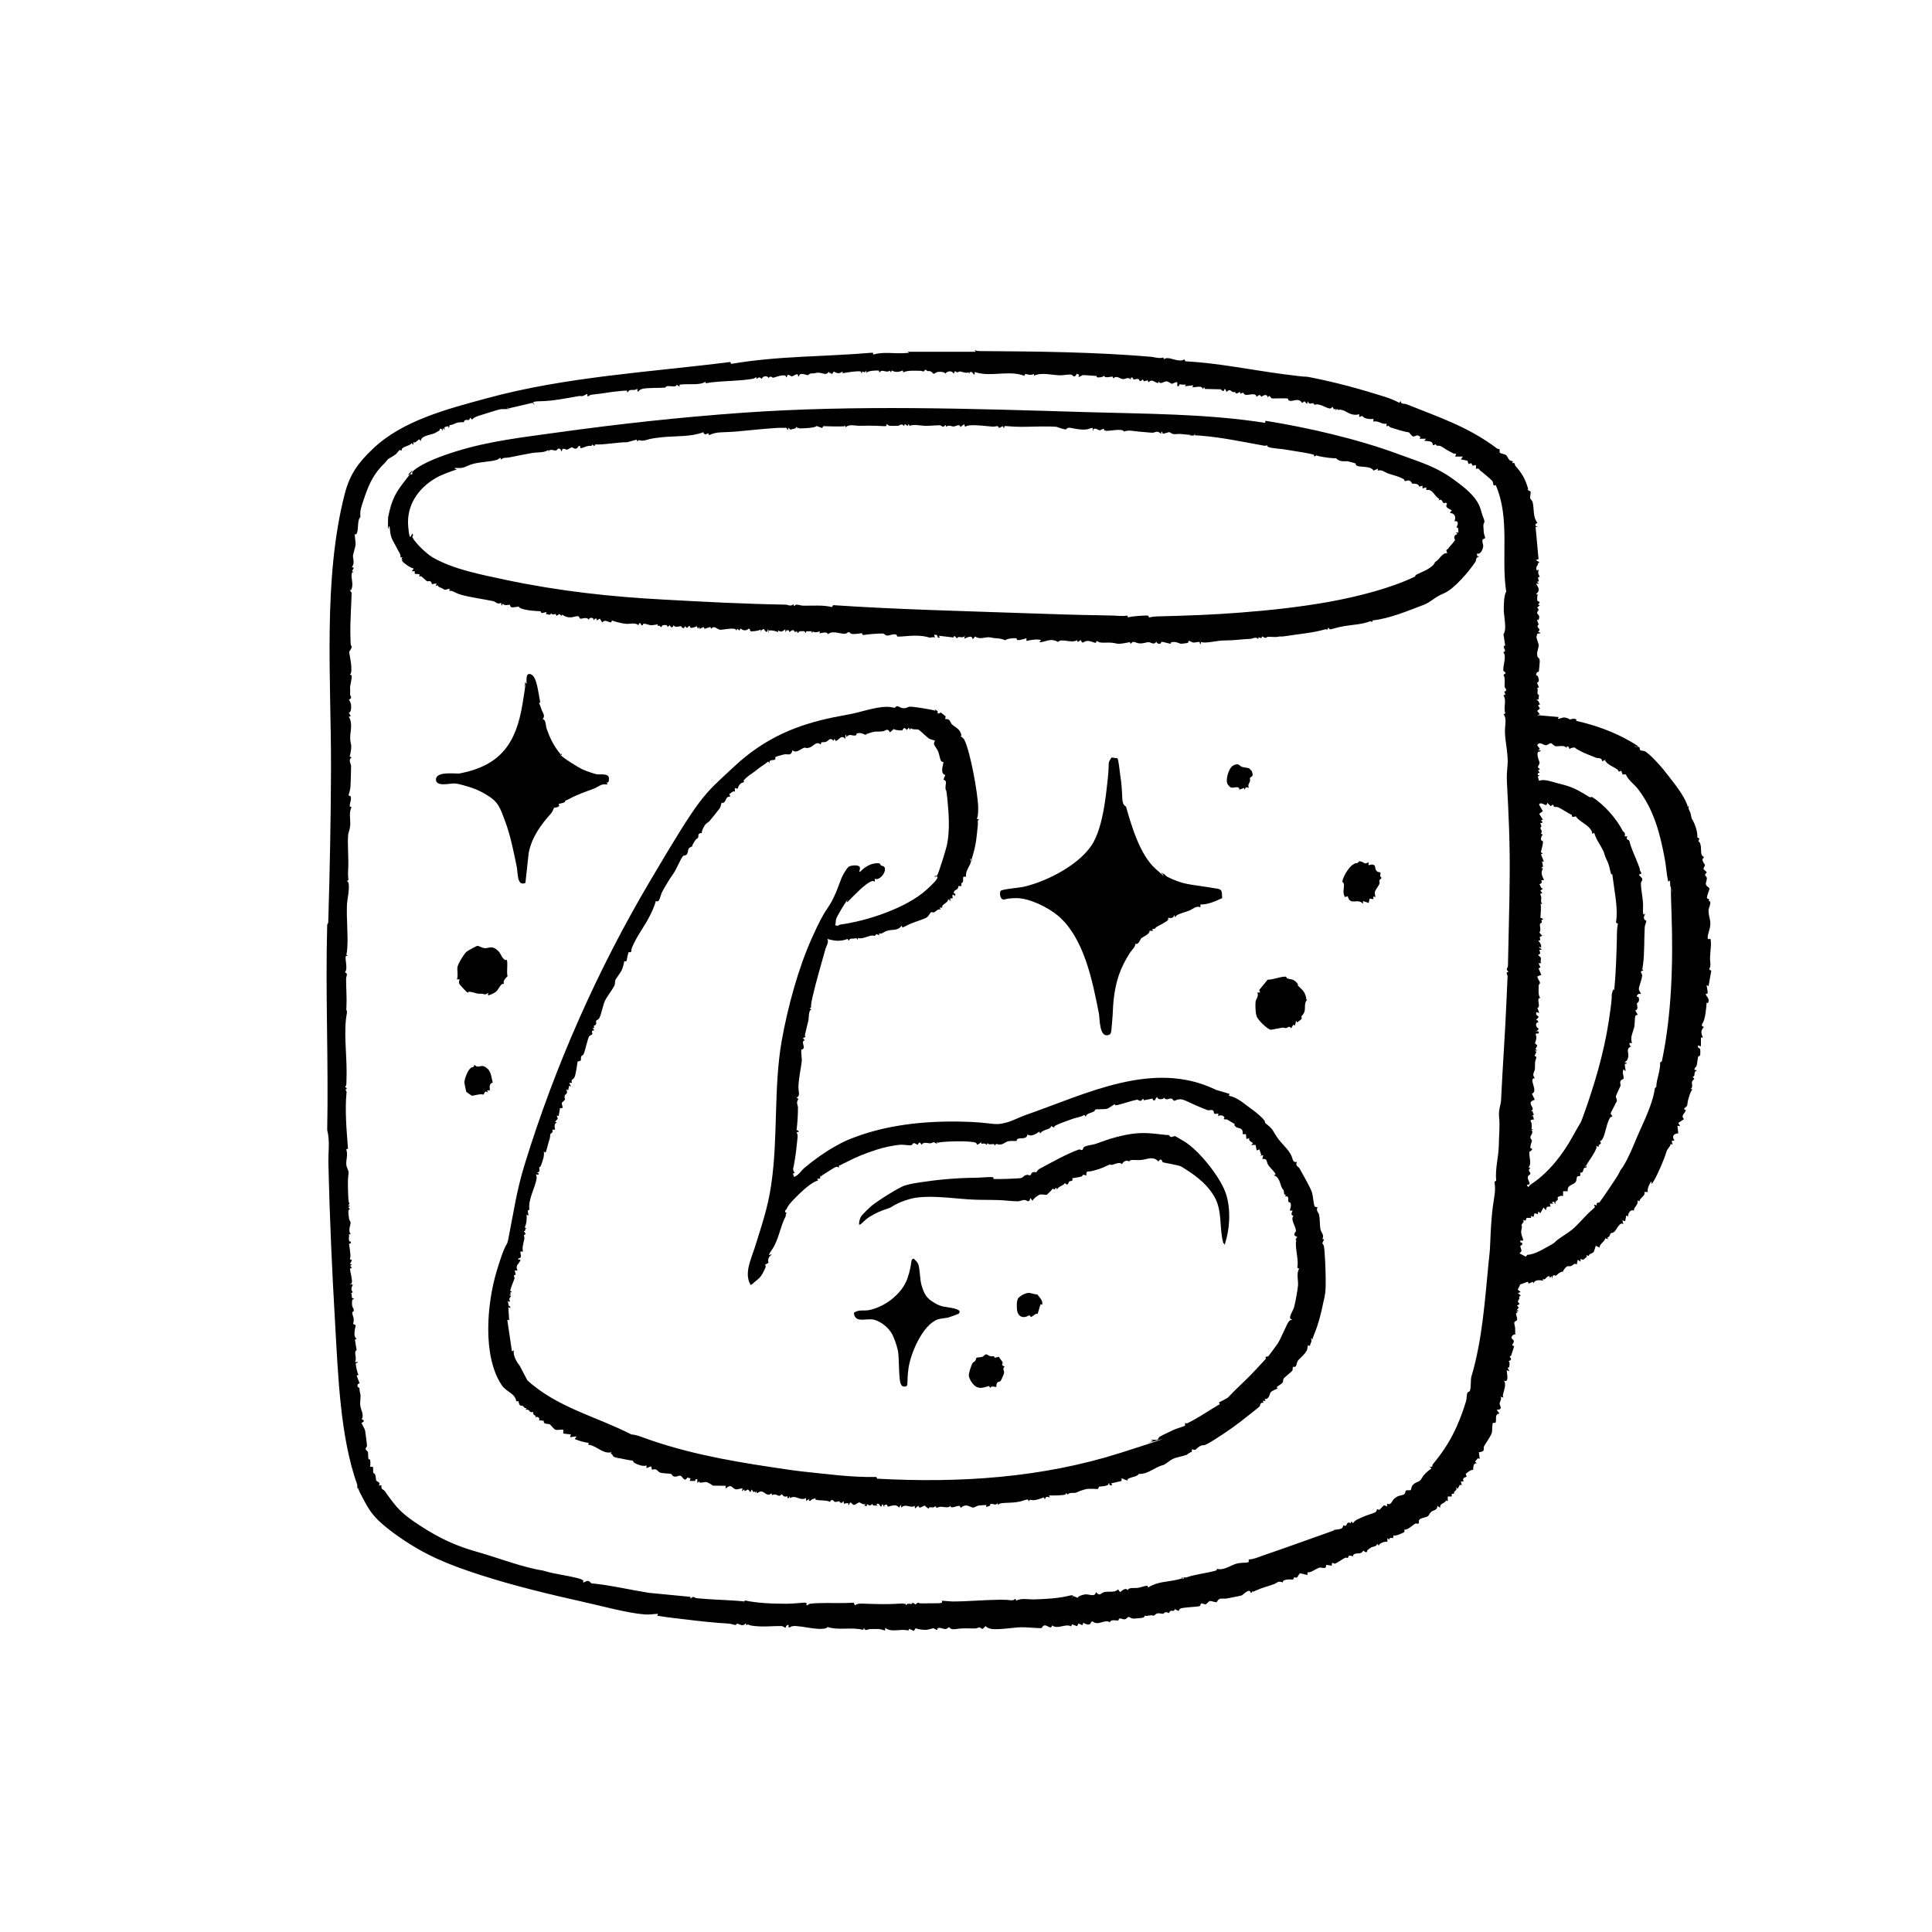
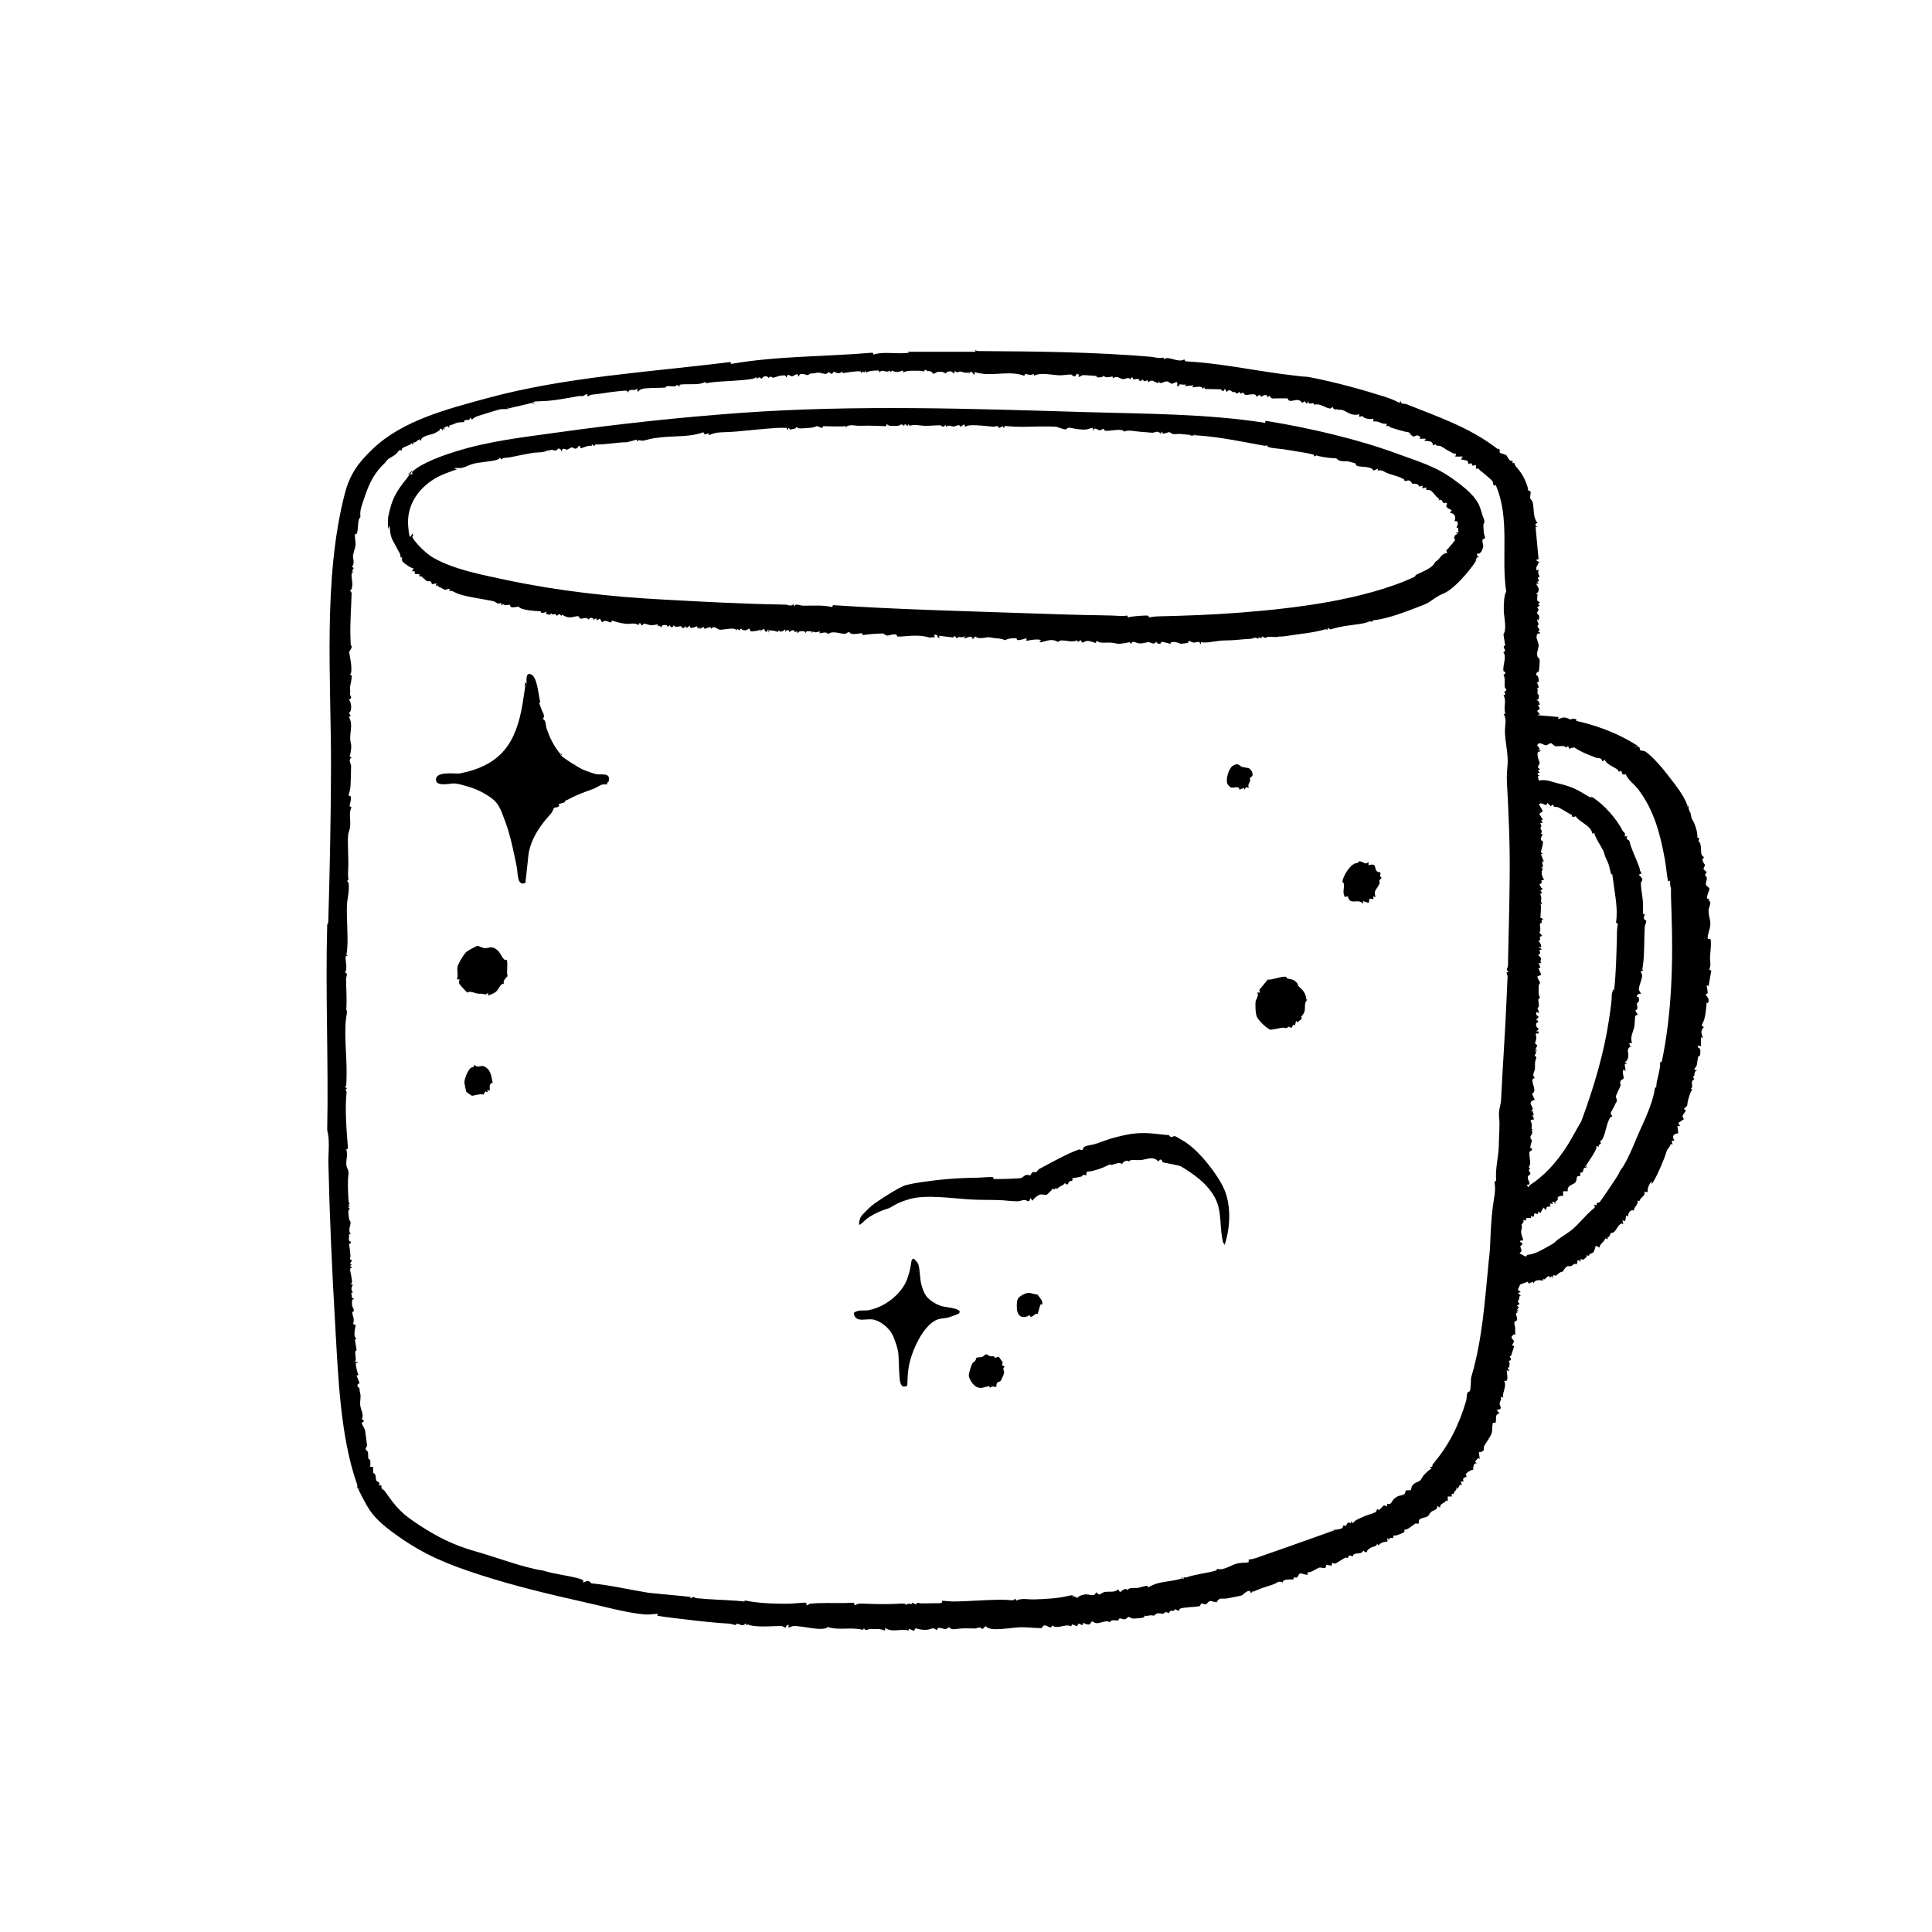
<svg xmlns="http://www.w3.org/2000/svg" id="Untitled_x5F_Artwork_43_xA0_Image" version="1.1" viewBox="0 0 1117.1 1117.1">
  <g id="KY4ovN">
    <g>
      <path d="M563.4,202.2c.6.7,2.3.8,3.2.8,32.9.2,66,.5,99,3.3,1.9.2,4.8,1.2,7.1.4l.3,1c1.9-1.6,5.4.3,7.9.6s2.6.1,3.9-.5l.6,1.1c18.8,1,37.5,4.9,56.2,7.4s10.6.8,16.7,2c14.3,2.8,29.1,6.9,42.7,11.2,2.5.8,5.7,2.1,8.1,3.4l.8-1.1c0,2.2,2,1.4,3.3,1.9,18.7,7.5,35.9,13.1,52.5,25.7.4.3,1.1.1,1.3.3.3.4-.1,1.5.2,2s2.9.9,3.6,1.4,1.3,2.3,2,2.9c1.1.9,2.7.1,1.5,1.8,2.1-.5,1.4.9,1.8,1.4,3.2,3.7,5,6.2,6.7,11s0,2,.4,2.8,1.6.9,1.8,1.2-.4,3.4-.2,4,1.1,1.1,1.4,2.2c1,4.3,0,8.5,2.8,12l-1.1.5c-.2,1.8.3,1.4,1.6,1.4l-1.6.5,1.7,18.5-1.6.5,2.2,1.4-.9.4c.3,1.5-1.8,1.8-.7,4.3l1.1-.6c-.5,1.8-.4,2.5.6,4.1l-1.1.6.6,2.1-1.1.3,1.1,1.1h-1.6c-.2.2,2.2,2.5,1.3,4.4s-2.3,1.4-.3,1.9c-.4.5-.5,3.3-.3,3.5.8,1,2.3,0,.4,2.3l1.1.3-1.6,1.4c1.8,1.7,0,1.8,0,3s1.6,1,1.1,3.2-.9.3-1.1.7c-.2.7.7,2,.8,2.6s-.7.8-.6,1.4c.3,1.4,2.2,1.4.3,3.2,3.3.8-.2.9-.3,1-.3.4-.6,1.5-.6,2,0,.7,1.2,3.7,1.3,4.5s-.8,3.8-.9,4.4c-.2,3.8,1.1,2.5,1.4,4.1s-.4,5.9-.4,6.6-.9.4-1.1.8c-1.3,2.2.2,1.5.5,2.2.5,1.4,1.2,3.4-.5,3.7l1.1,2.7-1,.5c.1.3.4.8.3,1.1-.4,3.7.5,2,.7,2.9s-.5,1.6,0,2.3l-1.6.6c1.6,0,1.5,1.4,2.2,2.5l-1.1.5,1.1,1.9-1.6,1.4,1.6,1.9-1.6.5,12.5,1.1-.6,1.1c2.6-.4,3-1.4,5.7-.4s.3.9.6.9c.9,0,2.1-.9,3.7-.5s.3,1,.7,1.1c11.2,2.6,21.1,6.1,30.8,11.6s2.1,2.5,3,3.1,2.1.2,2.6.5.1,1.4.7,1.8,2,.2,2.8.7c2.8,1.7,8.2,7.6,10.3,10.2,3.7,4.7,10.4,12.8,12.9,18.2s.6,2.6.9,3.7l1.1-.6c-.7,1.8.7,2.8,1.1,4.7.7,4,.7,2.2,2.1,5.5s1.9,6.3,1.7,8l1.2.6-.6,1.6c2.1,1,1.3,6.1,1.8,7.5s1.4,1.4,1.4,1.8-.9.7-.8,1.5c.1,1.2,1.4,2.7,1.4,2.8.2.6-1,2-.8,2.5s1.8,1.4,1.8,1.9-.8.8-.9,1.2c-.1.7.9,1.3,1,2.1.2,1.2-.8,2.4-.5,3.7s1.9,1.6,2,2.4-1.9,4.8-1.3,5.7c1.9.5.8,1.1,1,1.5s.8,0,.8.4c.2,1.9-1,3.8-1,4.9.1,5.6,2.2,5.9.2,12.3s.8,3.9.9,4.2c.9,3.6-.7,9.6-.1,13.5s-1.9,4.1.6,4.9l-1.6,9-1.1-.6c-.1.2.7,3.7.6,4.5s-1.1.4-1.1.6c0,1.3,2,2.1,1.6,4.3s-1,.2-1.1.7c-.3,3.5-.7,10-2.7,12.5v1.1s1.1.5,1.1.5c-2.2,2.5-1.4,3.5-.6,6.3l-1.1-.3v5.2s-1.6-.5-1.6-.5c-.7,1.5,1,1.6,1.1,2,.2.8.2,2.8,0,3.6s-.9.4-1,.8c-.5,1-.6,4.1-1,5.3s-1.4,1-1.2,2.4l1.6.3c-2.8.7-.6,3.6-2.7,3.6l1,1.4c-2.3,1.6-1.1,2.7-1.3,4.4s-1.9,1,.2,1.6c-1.3,1.4-1.8,3.8-2.4,5.7s-.4,2.9-.7,3.7-3.2,2-.7,2.6c-.6,2.1-3.2,3-1.1,5.2l-3.3,2.2,1.1,1.9-1.6-.3.5,4.4c-2.6.1-4,1.8-2.2,4.1l-1.6.3.5,2.2-1.1-.5c-.3,2-1.9,2.5-2.5,4.7-1,3.7-5.1,13.2-7.3,16.8s-.8-.2-1.4.3c-.9.9-2.8,4.8-1.9,6h-2.2c1.1,2.2-2.3,3-2.8,5.4l-1-.5c.4,2.9-2.2,3.6-2.2,6-1.6-1.3-3.6,1.5-3.3,3.3l-1.1-.6-.6,3.3-1.6-.5.5,2.2-1-.4c-2.1.9-2.9,3.7-4.2,4.8s-1.5.4-1.9.8c-.8.7-.6,2.3-2.1,2.5l.4,1-1.6-.5c-.5,2.2-3.5,3.3-3.3,5.4l-2.2-1.1c-.1.5-1.1,3.6-1.3,3.7-.3.4-1.5.8-2.2,1.2s.2,1.5-2,.5l.4,1c-1.7,1-1.5,2.3-3.7,1.2v1.6s-1.6-1.1-1.6-1.1l-.6,2.7c-1.5-1-2.1.5-3.2.9-1.8.6-1.8-.9-3.8,1.6s-.4,1.6-.6,1.8-.8-.3-1.4,0c-1.4.6-2.8,2.1-3,2.2-.6.2-2.2-1.4-2.1,1.8l-.5-1.6-.8,1.1-.5-1.1c-2.3.5-2.1,2.8-3.8,1.6l.3,1.1c-2.1-.4-4.8-.7-5.7,1.6l-.3-1-2.4,1.1-.5-1.1-4.4,1.6-1.4,3,1.7,1.4-1.6.5,1.6,1.6-1,.6c.7,1.2-.5,1.9-.6,2.5-.2,1.4,2.4,1.2-.6,2.6l1.1,1.1-1.1,1.4,1.1.5-1.6.3,1.1.5-1.1.6c-.1,1.2.8,2.5.6,3.7s-1.8.6-1.6,2.3.6,1.5.5,4.4.6,1.8.6,1.9-1-.2-1.5.1c-2.7,1.9-.2,2.8,0,3.3.5,1.3-.8,1.9-.8,2.9l1.1.5-1.8,5.6c-2.4.4,2.2,1.7-1.5,3.1,1,.1.6,2.9.4,3.4s-1.7-.5.2,2.3l-1.6-.5c0,1.3.9,4.9,0,5.9s-1.2-.5-1.5.4c1.3,1.4,0,5.2-.5,7.1s0,1.6,0,2.4l-1.6-.5c1,1.5-.6,2.8-.5,4.1s2.2,3.3-1.7,3.5l1.6,2.1c-3.1.5-1.4,3.3-2.3,5.4h-1.5c-.4,1.6-.4,3.3-.5,5.2s-4.3,7.4-4.7,8.6,1.1,2.8-2.9,3.2l.5,3.8-1.1-.3-1.6,1.9,1.1,1.1c-2.1-.7-2.2,2.2-2.2,3.8-.9-.7-4.2,2-4.3,2.3-.1.3.7,1.2.4,1.5-.3.5-2.8.4-1.6,2.8h-1.6s.5,2.2.5,2.2l-1.1-.3-1.3,2.4-.8-1.1c.8,2.5-1.7,2-1.2,3.8l-1.4.2v1.5c-.1,0-2.3,0-2.3,0v2.7s-1-.4-1-.4c-.7,1.9-3.7,1.4-3.4,4.2l-1.6-1.1c.1,2.7-2.4,2.4-3.6,3.5s-1.1,2-2.1,2.6-3.4.8-4.5,1.7,0,2-.7,2.4-1.3-.2-1.7,0c-2,1.1-4.7,4-6.5,3.5,0,.4.2,1.2-.1,1.5s-5.4,2.7-6.1,1.8l-.3,1.6c-1.2,0-2.4-.4-2.2,1.1l-1.1-1.1v2.2c-1.2-.4-4.9.8-4.9,2.2l-1.1-1.1c.1,1.6-2.8,1.8-3.1,2-.9.5-1.7,1.1-2.3,1.6s0,2.5-2.5.4c-1.5,2.4-3.5,1.2-5,1.9s-.6,1.2-1,1.3-1.8-.5-2.1-.4c-.6.3-.6,1.2-.9,1.4s-1-.4-1.5-.1c-1.1.5-5.2,3.3-5.8,3.4-1.2.2-2.1-1.7-1.9,1.2l-3.2-.5-.4,1.6c-1.2.6-2.7-.2-3.6,0s-3.8,2-4.8,2.4-1.4.2-2.1.4v1.5c0,0-4.1-1-4.1-1-1,.2-1.3,2-2,2.4s-1.2-.3-1.6,0-.4,1.1-.6,1.2-6.2-.7-6,1.7c-2.6-1.2-3.4.3-4.9.9-3.4,1.3-6.8,2-10.5,3.7s-1.7,0-2.2.3,0,1.4-.9,1.1c-.7-3.2-4.5,1.3-5.3,1.5-1.8.5-5.4,1.1-7.7,1.6s-4,0-5,.4-1.5,1.7-1.7,1.9c-.4.2-3.5-.8-3.8-.7-1,.2-1.8,1.7-2.5,1.9s-1.9-.6-2.5-.5-.4,1.4-1.2,1.6c-1.9.5-9.9.6-11.2,1.5s.6,2.1-3,.2c-.7,2.4-2.3-.6-3.4,2.3-2.6-1.3-2.9.3-3.2.4-.6.1-2.6-.5-3.6-.2s-1.5,1.2-2,1.3c-.7,0-.6-.5-3.3,0s-1.5-.5-1.7-.4-.2,1-.8,1.4-5.8.7-6.1.7c-1.2-.1-2.1-1-2.6-1s-1.3,1.3-2.3,1.4-1.8-.5-2.7-.5-.7,1.1-1.1,1.2c-1.2.1-4.2-.9-4.8,1.1-1.8-1.8-5.7.8-7.8.4s-1.7-1.2-2.6-.9-.2,2.4-3.2,1.5-.8-2-2.3.6l-2.2-1-.8,1.6-2.9-1.1-.6,1.2c-3.1-1.9-7.9,2-10.9-.6-.8,2.6-2.6,0-4.2,0s-1.3,1.6-2.3,1.6c-3.6,0-8.2-.6-11.9-.5s-14.1,1.8-17.4.8-2.1-1.5-2.7-1.4-1.1,1.4-1.8,1.5-1.1-.8-1.6-.8c-.9,0-1.8.6-2.7.6-4.3,0-7.1-.3-10.9.3s-3.7-1.1-4.2-1-1,.9-1.8,1c-1.3.2-2.9-.9-4.2-.6s-.4,1.1-.7,1.1c-1.1,0-1.6-.8-2.2-.9s-3.1.9-4.3.9c-1.7,0-4.6-.2-6-1l-1.1,1.6-2.7-1.2-.5,1c-4.3-1.3-9.7,1.4-13.4-1.6v1.6c-1.2-.4-3-.9-4.2-.9s-2.6,0-4.2,0-3.3,1.6-3.8-.6l-.6,1.1c-6.8-1.8-14.1.5-20.6-1.7,0,1.2-4.2,1.2-5.4,1.1-3.9-.2-8.5-1.3-12.6-1.6s-2.9,1.4-4.6.5l.3-1.1c-1.5-.4-1.8,1.5-1.9,1.6-.2.1-1.4-1-2.4-1-5.3-.1-9.6.6-15.3,0s-2.7-1.5-4.9-.5l-.4-1.1c-2.4,3-4.9-1.4-5.7,1-1.3-.1-2.7-.7-3.9-.8-8.4-.5-16.9-1.4-24.9-2.4-5.6-.7-11.1-1.2-16.7-2.2l.5-1.1c-2.6.1-4.9.6-7.5.4-10.2-.8-24.6-4.8-35-7.1-20-4.5-39.9-9.2-59.8-15.6s-32.7-11.8-47.8-22.4-16.9-15.2-21.3-23.5-.3-3.1-.8-4-1.4-.2-1.6-.4,0-1.5-.2-2.2c-9.8-27.5-11-63.2-12.7-92.6-1.8-30.8-3.2-62-3.9-92.5-.2-6.5,1-13.4-.7-19.8.8-39.6-1.1-79.3,0-118.8,0,0,.5-.6.6-1.3.9-29.8,1.5-59.5,1.6-89.4.1-51.3-4.8-109.1,8-158.6,2.9-11.1,7.8-17.8,16-25.6,17.3-16.7,43.7-23.3,66-29.4,45.8-12.5,94.2-15.1,140.9-21l.5,1.1c27.2-4.7,54.6-4.1,81.8-6.5l.5,1.1c5.2-1.7,11.7-.5,17.4-.8s1.9-.2,2.5-.8h39.2ZM536.7,214.7l-1.9-1c-.5,1.9-1.3.7-2.7.7-3,0-7.2-.4-9.8.9l-.3-1.1c-2.1.9-4.2,1.3-6.3,0l-.6,1.1-.5-1c-2.5,1.7-4.3-1.3-6,1-.5.2,0-.8-.5-1s-7.3,0-7.1,1.5l-.3-1.6-.6,1.1-1.6-.5c-.2,2.4-.6.1-.8,0-1.7-.5-8.4.6-10.4,1l-.2-1c-1.6,1.4-3.2,1.2-4.9,0l-1.4,1.7c-.4-1.7-1.2,0-1.6-1.6-1.5,2.5-3.5.6-6,.6s-.8.4-3.3.4-2,.9-2.8,1-5-2-5.1.7h-.5c0-2.7-2.6,0-3.6,0s-2.6-2.2-3,.5h-.5c.4-1.5-1.8-1-2.9-.9s-4,1.2-4.5,1.2-1.4-1.5-2.7.2c-.4-1.6-3.4-1.3-3.8.5-1.4-1.2-1.7-1.1-3,0l-.3-1.1c-.5.5-1.1.8-1.8,1-7.4,1.3-15.9,1.2-23.2,2s-2.7,1.4-4.5-.2c-2.5,1.9-9,1.2-12.5,1.4s-2,.5-2.2,1.4l-1.7-1.1c-.6,2.2-6-.5-6.5,1.6-2.9.3-10.9,0-13.6.8s-2.3,3.3-2.8-.2c-1.8,1.9-3.9-.6-5.5,2.2-.5.2,0-.9-.5-1s-4.1.2-4.7.3c-4.7.4-9.5,1.4-13.8,1.8s-2.5.9-3.8,1.1.4-1.9-1.1-1.1c-3.4,1.9-1.9.6-4.8,1.1-7.4,1.3-14.7,2.8-21.9,2.9s-2.3,1.7-3.4,1.9l-1-1c-4.3,1.1-9.1,2.1-12.8,3s-.6.5-.8.7l-.8-1.1v1c-.2.1-3.6,0-4,.1-1.7.3-8.8,2.6-11.4,3.4s-4,1.3-5.1,2.6l-1.3-1.1c-.1,2.2-1.5,1-2.6,1.4s-.7,1.2-.8,1.2c-.2,0-2.7,0-3.9.3s-2.7,1.4-4.4,1.4l-.4,1.7-.5-1.1-2.1.6v1.6s-.9-1.1-.9-1.1l-.3,1.6-.5-1.1c-1.3-.6-1,.8-1.2.9-.6.4-2,1.1-2.6,1.5-2.4,1.2-8.2,1.4-8.2,4.7l-.8-1.1c-1.3.6-2.1,2.3-3.5,1.7v1.6s-.9-1.1-.9-1.1c-1.4,2-6.7,2-5.7,4.4-1.8-1.1-2,.6-3.3,1.8s-3.7,2.3-4.6,3-1.4,1.8-2.3,2.6c-5.6,5.3-8.6,11.2-11.2,18.8s-2.9,8.6-2.6,12.2c-1.7,1.2-1.2,6.1-1.8,8.5s-1.3,1-1.4,1.4c-.2.7.5,4.8.4,6.1s-1.4,5.2-1.5,6.3c-.1,1.9,1.2,4.2-.6,6.5l1.1.6-1.1,1.9,1.1.5c-.4,0-.9,0-1.1.4-.8,2.3.8,5.8,0,8.6s-1.2.8-1.2,1.1c0,.9,1,1.3,1,2.1-.2,8.2-.9,16.2-.7,24.6s.4,4.7.7,6-1.4,3-1.4,3.3c0,.6,1.2,6.6,1.2,8.2s.4,4.1-.8,4.9l1,.5c.3,2.1-.9,5.5-.9,7.2s.2,1,0,3.2,2,2-.7,3.8c1.7,1.2,1.9,7.1,0,7.4l1.1,1.9-1.1.5c2.3,3.6.9,8,.8,11.4s.6,4.3.6,5.4c0,2-.4,4.2-.9,6.1l1.1.6c-2.2,1.3-.3,3.7-.3,4.9,0,3.5-.2,7.4-.3,10.9s-1.1,5.2-1.1,5.9.9.3,1.1.7c.7,1.7-.5,3.9-.5,5.8l1.1.6c-1.7,2.6-.6,6.9-.8,10.1s-1.1,4.5-1.2,5.7c-.5,5.7.4,13.7,0,20.2s1,6-.8,6.5c.6.4,1,.9,1.1,1.7.5,4.1-.9,9-1,12.5-.3,7.9.7,16.8.2,24.5s-1.8,3,.2,4.4c.2.4-1,0-1.1.6-.5,2,1.4,7.3-.5,9.2,2.1.6.7,2.3.7,3.8,0,5.2.5,11.2.2,16.4s-.6.8-.8,1.1c1.2,0,1.2,1.7,1,2.7-1.9,10,0,23.3-.1,34.3s-.4,5.5-.7,8.2l1,.5c-1.7,1-.2,1.7-.3,2.2-1.1,10.2,0,22.3.8,32.7l-1,.5c1,3,0,5.5,0,8.2s1.6,3.5,1.3,6c-.6,4-.3,9.2-.1,13.9s1.5,2.5-.1,4.2l1.1.5-1.1.5,1.1,1.4c-1.7-.5-.7,3.9-.6,5.2s.9,1.7.9,2.2c.2,1.5-1.8,4.7.2,7.1l-1.1-.3c.3,1.5-.9,4.6,1.1,4.4v.8s-1.1.6-1.1.6c.4,2,.6,4.1.8,6.2s-1.1,2.6.9,3.1l-1.1,2.2,1.1.6-1.1.5,1.1,1.1-1.1.6c0,1.9,1.5,6.5,1,8.1s-1.2-.1-1,.8l1.6.3c-.7,1.7-1.4,2.6,0,4.4l-1,.5c.8,1.2-.2,3.3,1.6,3.1v.5c-1.4-.6-1.1,2.5-1,3.6s1.2,1.7.9,3.3c-1.7.3-.2,2.7,0,4.4s-.4,2.4-.3,2.7c.3.7,1.3.7,1.4.9.3.3-2,6.5.6,7.9l-1,.5,1,6.1c-2,.8.5,4.8-1,6.8h1.6c.2.9-1,.2-1.1.9s.9,5.9,1.6,6.5l-1.1.5,1.7,4.4-1.1.6c-.6,2,1,1.9,1,2.1.2,1.7,0,1.5.5,3.3s-.3,4.5,0,6.9,2.4,5.7.8,7.8c2.8,1.3,0,2,0,2.2,0,.8,1.8,3.3,2,4.5s1.1,8.2,1.1,8.6c0,.7-.9,1.4-.8,2.1s1.1,1,1.3,1.7c.3,1,0,2.7.3,3.7s.9.3,1,.8c.2,1,.2,2.9,0,4h1.6c.2.7.1,3.4.2,3.5,0,.3.8.2,1.1,1,.5,1.3.4,3,.6,3.4.3.8,2.9.9,1.5,2.9h1.6c-.5,2.6,1.1,2.1,1.9,3.3,7.2,10.3,9.9,13.1,20.3,19.9s20.1,11.5,31.7,14.8,20.5,6.7,30.1,9.2,7.2,1.3,10.7,2.4c5.4,1.6,12.3,2.4,18.3,3.9s1.4,2,3.6,1.1v1.6c2.4-.9,2.6-1.9,4.7.4,10.8,1,22,3.7,33.3,5.5l23.9,2.3.3,1c1.8-1.9,2-.3,3.4-.2,7.9.8,15.2.9,23.4,1.5s2.6.5,3.9.9l.6-1.1c7.3,1.6,16.4,1.9,24,1.9,3.3,0,6.6-.4,9.8-.6s1.4,1.4,1.7,1.5c1.1,0,1.6-.9,2.2-.9,5.4-.7,14.4-.3,20.1-.4.8,0,4.7-.2,4.9-.2.5,0,.5,1.3,1.1,1.5,1.1-1.3,4.3-1,6.1-.9,6.3.2,12.6.4,18.5,0s2.9.6,4.3-.1l.5,1c1.1-2.1,3.7.4,3.6-1.6l1.9,1.1c1.7-1.7,1.4-.6,3.2-.6,3.3-.1,7.3,0,10.3-.1s1.3-1.3,1.7-1.4,4.8.4,6,.4c8.9,0,17.8-.9,26.8-1s7.4,1.1,9.7-.6l.5,1.1c2.9-1.6,7.1-.6,10.4-.7,6.3-.2,13.7-.6,19.1-1.9s2.4.3,2.7,1l.6-1.1,2.7,1.1c.2-1.1,3.3-1.9,4.4-2,2.6-.2,5.5,1.8,6.2-1.3,2.5,2.6,2.3.7,4.7,0s5.9.6,8.1-1.6l1.1,1.6c1.6-1.1,3.1-2.8,4.6-1.1-.1-1.8,4.1-1.1,5.9-1.4s3.4-1.1,5.3-1.2l.5,1c5.4-3.5,11-3.1,17.2-4.6s1.2-.9,1.9-1.2c1.9,1.9,1.1.2,1.6,0s.8.2,1.3,0c5.7-2,12.5-2.5,17.5-4.1l.3-.9c4,1.3,8.5-2.6,12.2-3.2s4,0,6.1-.7v-1.5c3-.1,5.7-1.4,8.3-2.3,11.8-4,23.8-8.4,36.3-12.8s.8-.9,1.5-1.2c1.8-.7,5.3-.9,7-1.4s1.4-1.9,1.5-1.9c.5-.2,1.1.4,1.5.1.9-.5.6-2.8,2.9-1.4l.3-1.1,1.1,1.1c.5-1.8,4.2-3,6.1-3.9s5.2-1.7,6.5-2.4.9-1.7,1.2-1.8,1.1.5,1.5.2,2.3-2.5,2.5-2.5c.6,0,1.7.7,1.8.6v-1.6c2.5,1.2,2.7-1.6,4.1-2.8s2.2-1.4,2.3-1.5c.9-.4,2.8-.5,3.6-1.2s.4-1.6.9-2c.8-.5,2.2,0,2.7-.3s.4-1.9,1-2.6c1.3-1.8,3.2-2,4.2-2.7s1.9-2.8,2.4-3.3c1.2-1.3,3.1-3.2,4.5-3.8l-1.1-1.1c2.2.5,1.4-.9,1.8-1.4,9.5-11.2,15-22.4,19.3-36.6.4-1.4.3-3.6.7-4.6s1.2-.6,1.5-1.3c.7-1.9.4-6.4.8-8,6.4-21.5,7.8-43.8,10-66.1.4-3.6.8-7.1.9-10.3.3-7.8.7-15.4,1.5-21.7s1.9-9.4,1-14.8l1-.6c-.7-6.7,1.4-14.1,1.5-20s.7-12.1.2-16.5.9-7.1,1.1-9.7c.9-19.5,2.4-39.1,3.2-58.9s.8-10.4,0-15.3c2.1-.5.3-.6.2-1.6s.6-1.4.6-2.2c.3-17.6.9-34.8,1-51.8.2-18.7-.6-36.2-1.6-54.6-.2-4.1.1-6.4.4-10.2.4-5.3-1.2-12.2-1.5-17.5s1.3-8.5-.8-11.4l1-.5c-1.3-3.3.9-7.4-1.1-10.4l1.1-.6-.6-1.6c2.4-.8.3-1.8.2-2.8-.2-1.9.5-4.9-.7-7,2.6-1,0-2,0-2.1-.6-3,2.1-8.3-.1-10.9,2.8-.7-1.4-3.1,1.1-3.9l-1-6.5c2.1-2.8.3-9.7.2-13.6s.2-9.5,1.4-10.9c-3.1-20.3,2.4-42.3-6.1-61.8-1.7,1.3-1.4-1.5-1.8-2.1-.7-1-6-5.4-7-6.1s-.5-1.7-2.6-1.1v-2.2s-1.9.4-1.9.4l-.8-1.5-1.6.5-.6-1.9-3.8-.8,1.1-1.6h-4.4s.6-1.6.6-1.6c-.7,0-1.4-.1-2-.4-2.6-1.3-3.9-2.1-6.2-3.6s-3.1.2-3.6-1.5l-1.8.6c.3-2.9-2.8-2.2-4.9-2.7l1.1-1.1h-3.8s.5-1,.5-1c-2-1.9-2.9-.3-4-.3s-2.3-2.3-2.7-2.4c-3-.4-6.3-1.6-9.5-2.5s-1.1-1.8-3.4-1v-1.6c-2.8.8-4.4-1.9-7.6-1.1v-1.6c-2,.3-5.4,0-6.4-1.7l-1.8.6v-1.6c-1,.3-1.9.4-2.9.3-3.1-.3-4.4-2-6.9-2.7s-2.2.7-3-.8l-.8,1.1v-1c0,0-1,.3-1,.3l-.9-1.5c-.4.4-.8,1.1-1.5,1-2.5-.3-6-3.3-8.9-2.1-.9-2.5-2.8,1-3.8-2.1l-.5,1.6-1.4-1.6-1.4,1c-1.9-3.2-5.2-.9-6.9-1.2s-1-1.3-1.4-1.4c-1-.2-7.8,0-9.2,0l-1.6-1.6-.8,1.1c-.1-2.2-2.3-1.6-3.6-.5l-1.1-1.1-1.9,1.1c0-2.6-4.6-.8-6.2-1.1s-.6-2.2-2.9-.6l-.5-1.1c-2.7,1.9-2.2.3-2.7.1s-.7.2-1.2,0c-1.5-.6-1.7-2.1-3.7-.1l-.8-1.6c-.9-.2-.4.8-.6.9-.5.3-1.7,0-1.8-.8l-9.3-.2-.5-1-.8,1.1c0-2.6-5.4-.7-6-1.1l.6-1.1-4.9.5.6-1.1c-.7.5-3.2,0-3.6,0s0,1.6-1.4,1v-2.2c-.8-.3-2.7.9-3,.9-.8,0-2-1.4-3.3-1.4s-3.9,2.2-4.3,0l-.5,1c-2.1-.3-3.4-2.7-5.5-.5l-.6-1.1-2.1.6-.6-1.1c-2.6,2.1-1.5.2-2.6-.2s-1.9.3-2.8.2l-.6-1.1h-.8s-.3,1.1-.3,1.1c-1.5-1.7-2.6-.2-4.3-.2s-3.9-2.5-5.6-.4l-.6-1.1c-1.5.2-4.5,1.1-4.8-.5-.7.9-2.8,1.1-3.8,1s-.2-.8-.5-.8c-1.4-.1-7.4-.6-8.1-.5s-1.5,1.2-2.5.9l.5-1.1-1.4-.6c-1.5,3.1-2.4.6-3.2.5-2-.2-4.8.5-6.9.4-4.6-.2-10.4-1.8-14.6.2l-.2-1c-1.6,1-3.2.3-4.9,0l-.6,1.1c-7.1-2.9-16.5-.3-24-1.2s-3.5-2.5-4.9.6l-1.4-1.6h-1.1s-.5,1.1-.5,1.1l-.2-1c-1.6.9-3.7-.3-4.9-.4s-1.4,1.3-3-.3l-.8,1.6c-.8-2-3.7-1.7-4.9,0,0-1.1-2.8-1.2-3.8-1.1-1.6.1-1.9.9-2.7,1.1s-.8-1.6-3.3-1.6l-.3,1ZM906.2,432.1c-.5.4-1.3-.6-2.1-.7-1.4-.2-4.1.3-4.9,0s-2-1.7-2.4-1.7c-.9,0-2.1,1.2-2.8,1.2-1.7.1-3.8-2.6-5.2,0l1.6,2.2-1.1.6,1.6.3c-.6,1.2-1.9-.2-1.9,2.1s1.3,4.4,1.2,5.1-.9,1.8-1,2.3,2.5,1.4,0,1.9l1.1,1.4-1.1.3c-.2,1.2,0,1.2,1.1,1.1l-1.1.8.6,2.4c3.8-1.1,7.5.7,11.2,1.6,8.6,2,10.7,3.5,18.3,8,.2.1,1-.4,1.5,0,6.7,4.2,14,12.5,17.5,19.5.2.5,1.8.7,1.1,3.1h1.6c-1.4,2,.9,1.8,1.1,2.6,1.2,4.9,3.2,8.5,5.2,13.8s0,1.9,1.3,3.9-1,1.3-.9,1.9,1.9,1.6,1.9,2.7-.8,1.2-.8,2.1c0,5,1.5,9.1,1.2,14.8s1.4,2.5,1.4,2.7c0,.5-1,1.5-.9,2.7s1.4,1.4,1.4,1.7c0,.9-.8,2.3-.9,3.5-.4,7.1-.1,15.8-1,21.7s.6,1.9-.8,2.6l1.1.8c-2.9.6-.8,1.5-.8,2.8,0,2.2-1.9,6.4-1.9,7.9s1.2,1.8,1.1,3c-1.1-.5-1.5,0-2.2.8-.4,1,.9.7,1,1.1.8,2.7-.9,3.2-1,3.4-.2.8,1.2,3.8-1,4.1l1.5,2.6c-.6,0-1.3.2-1.5.8s-.3,4.8-.5,6c-.7,3.1-2.7,6.3-1.3,9.5h-1.6c.4,1.2-.3,1.5,1.1,1.9-3.5,1.5-1.1,3.8-1.8,6.4s-1.3,2-2,2.8l1.1.3c.2.9-.8.3-1,.8s.5,3.2.4,4.1l-1.1-1.1c-1.1,1.7.2,4.1,0,5.1s-1.3.5-1.8,1.7.2,2.1,0,2.7-2.7,5.7-2.7,6.1c0,.8.7,1.8.6,2.6s-.7,1.1-1.1,2.2-2.5,4.6-2.5,5c0,.6,1.1,1.6.9,1.9s-.7,0-1.1.4c-2.1,3.2-2.6,8.3-4,11.5s-2,1.8-2,2c0,.4.6,1,.5,1.6s-1.7.7-1.1,2l-1.6-.5c-.1,0,.4.7.2,1.1-1.4,3.7-3.5,6.1-5.5,9.4s1.4,1.2-1.3,1l1.1,1.1c-3-.6-.9,3.2-3.7,2.8.4,3.1-1,1.7-1.6,2.2s-.4,2.1-.9,3c-1.2,2.2-5.3,1.6-4.7,5.6h-2.7c0,0,0,2.8,0,2.8-.7-.5-2.8.2-3.1.7s.3,1,0,1.4c-.5.8-1.7.7-1.3,2.3-1.1.1.1-1.4-1.4-1.1s.6,1,0,1.1h-1.9s.5,1.6.5,1.6c-2,.2-2.5-.2-2.7,2.2l-1.4-1.6-1.9,3.3-1.1-1.1-.3,1.6-1.9-.5-.6,2.1-1.6-.5.3,1.1h-2.7s-.6,1.6-.6,1.6l-1.4-.5c.9,1.4-.8,2.1-.9,3s.6.2-.1,2.7,1.2,5.2,1,6.3h-1.6c-.4,1.5.7.9,1,1.4.6,1.1-1,1.6-1,1.7-.1.9.8,2.1.6,3.1l-1.1,1.2,3.6,1.9,1-1.1c4.2,0,10-3.8,13.2-5.5s2.4-1.8,4.4-3.3,6-3.9,8.3-5.8c3.9-3.3,7.8-8.3,11.4-11.3s.6-1.5,1.7-1.6l-.5-1.5,1.6.5c-.5-2.2,1-1.3,1.5-1.8.8-.7,10.8-15.5,11.3-16.8,1.1-2.5,1.3-2.1,2.7-4.4,3.1-5.2,5.3-10.7,7.6-16.2s6.2-13.1,8.7-21,.9-6.9,2.6-8.4c0-4.2,2.5-9.5,2.2-14.1l1-.6c5.7-27.1,6.6-56.8,5.6-85.6s.3-8.7.2-12.4-1-1.5-1-4.9-.9-.2-1.2-1.4c-.8-3.5-1.1-8.4-1.8-12.2-2.7-14.8-6.2-28.5-15.3-40.6-2.3-3.1-6-5.5-7.3-8.8h-1.9c0,0-.8-2.2-.8-2.2-2.1,1.3-1.4-.2-2.2-.7-1.7-1.2-4.8-2.4-6.4-4.2s-.4-.9-.2-1.6l-2.2,1.1c-.2-2.4-2.3-1.6-3.6-2.1-3.8-1.6-6.8-2.5-10.4-4.6s-.4-1-1-1.2-3.5-.1-3.8.9l-.8-1.6h-.8s-.4,1-.4,1ZM894.2,465.4c-.7.6-3.3-2.1-4.3-.2l2.2,3.8-2.1,1.6,2.1,3.3-1.1.5,1.1,1.1-1.6.6c1.5,1.8.2,2.1.2,2.7s1.4,1.7.3,3.2l1.1.6c-.7.5-1.2,1.9-1.1,2.8s1,.7,1.1,1.1c.3,1.6-1,4.8-1.1,6.4l1.1.5-1.1.6,1.7,4.3-1.1-.3.6,3-1.1.9,1.1.2c-1.6,2.6-.5,4.4.6,6.8h-1.6c.5,1.4.2,1.9-1.1,2.4.8.9.7,2.6,2.2,2.5l-1.6,1.1,1.1,1.6c-2.1-.1-.6,1.3-.6,2.6s-.6,2.1.6,3.7l-1.1-.3c.7,1.2-.1,7.8,0,8.1s1.6.3,1.5,1.2h-.9c0,0,.2,1.7.2,1.7-2.5.5.2,3.4-1.4,5.7l1.6,1.9-1.4.6.3,1.9-1.1.3c.8,1.1,1.7,2,1.6,3.5s-1.4-1.1-1.1.5l1.6,1.1-1.6.3c1.3,2.8-.2,2.3-.5,2.7s1.3,1.2,1.5,2-.7,1.9.2,2.9h-1.6s1.1,2.5,1.1,2.5l-1.1.5,1.6,3.8-2.2.8c-.2,1.3,1.3,2.7,1.4,3.6s-.7,1-.7,1.6c0,2.4-.5,5.7.9,7.3-2.7,0,.7,5.4-1.7,5.7l1.1,3-1.6-.5c-.8,2,1.1,2.3,1.1,2.4.4,1.6-2.6,1.8-.4,2.5l.4,1.1c-2.2-.3-1.3,3.4,0,3.3v.8s-1.6,1.4-1.6,1.4c2.4-1.5,2.4,1.6.5.8l-.5.5c.8,1.8.3,3.6-.4,5.2l1.4,1.3-1.1,2.2,1.1.6-1.6.3,1.1.5-1.1,2.4c2,.5.4,2.1.3,3.6-.2,2.8.3,3.7-.7,5.9s.6,3.2.5,3.4-.7-.1-1.1.4c-1.3,1.8,2.9,7.2-.5,8.6l1.6,3.5c-4.6,1.3-1.1,3.7-1.2,5.2s-1.1,1-.9,1.3.7,0,.9.1c.2.3-.1,1.4.8,1.8l-1.6,1.4c1.7-1.2.9.6,1.6,1.6-3.3.2-1.6.9-1.4,2.5s0,2-.1,2.9l1,.3-1,.3c1.4,1.9-.5,2.9-.6,4.1s.9,1.7.9,2.1-1.2,3.2-.9,4.3c2.5.8-.5,1.9-.6,2.3-.3,2.8,1.5,6.7-.5,8.9l1.1.3c-1.9,1.4,0,2.5,0,3.2s-1.1,1-1.4,1.7c-.6,1.7,1.1,2.9.9,4.6l-1.6.3.8,1.3c.6-.5,1-1.2,1.6-1.6,9.9-6.4,18.3-17.1,23.9-27.3s4.5-7.2,5.9-11c7-19.2,12.4-37.8,15.2-56.1s1.1-13,2-16.5,1.1-.8,1.1-1.2c1.1-10.2,1.3-20.3,1.6-30.5,0-2.7,0-5.5.6-8.1l-1.1-.6c1.2-7.9-.6-16-1.6-24s-.6-1.8-1.4-4.6-.7-4.3-2.3-7.5-1.3-3.9-2.1-5.5c-1.7-3.5-4.2-6.6-5.2-10.3l-1.1.5c-.5-4.2-5.9-6.2-8.4-8.7s-.3-1.6-.4-1.7-1.4.7-2.4.6-.4-.9-.7-1.1c-2.8-1.4-5-3-7.4-4.2s-2.6.7-3.4-1.8l-1.4.9-1.9-1.9-.4,1Z" />
-       <path d="M540.4,410.1c0,0,1.6,1,1.6,1,.7.8-.9,2.3,2,.9l2.8,2.2-.3,1.6c3-.4,2.8,1.9,3.9,3,1.7,1.6,3.9,2.3,5,4.8s-.1,1.6,0,1.9,1.7,1.2,2.2,2.3c3.4,6.6,7.8,30.8,8,39s-2.1,6.6.5,6.8c-1.3,1.2-.5,2-.7,3.4-.8,7.4-.8,10.3-3,17.8s-.2,1.5-.2,2.3l-1.1-.6c0,.7.3,1.3.2,2.1-.4,1.7-2.3,4-2.7,6.5s.6,1.6.4,1.8h-1.9c-.5.9,0,2-.3,2.9s-1.4.2-.8,2.5h-1.8c-.3,3-2.4,1.5-2.8,4.1l1.1.5-.6,1.4-.5-1.1-.8.5.3,1.6-1.6.3.5,1.4-1.6-1.1c0,2.5-4.1,2.8-3.3,4.9h-1.6s.6,1.1.6,1.1c-1.8-.5-2.5,1-3.6,1.5s-1.4-.3-2,.1-1.4,2.6-3,3.3c-2.7,1.2-5.6,2-8.3,3.1s-3.5,1.8-5.2,2.4l-.5-1.1c-2,3.1-5.1,2.1-8,2.9s-3.3,2.3-5.1,1.5l.3,1.1-1.9-.6c-.5,1.7-1.6.6-3.1.9-2.4.6-4.9,2-7.5,1.4v1c0,0-.9-1-.9-1-1.5.7-3.8-.4-4.4,1.6l-.6-1.1c-4.2,1.6-7.5,1.2-11.7,0,1,2.1-.7,4.1-1.2,6.1-2.5,9.1-5.3,18.3-7.4,27.5s.6,5-1.7,6.5l1.1.8c-1.8.1-1.4,4.6-1.8,6.4s-1.3,4.9-1.8,7.4.4,1.5.2,1.7c-.5,1.2-2.7.2-.4,2.2-2.3.4-.3,3.1-.7,4.4s-1.3.6-1.4,1.1c-.2,1.3.4,4.8.3,6.5-.5,4.2-1.6,9.1-1.9,13.7s1.4,5.8-1.1,7.6l1.1.6c-1.6,2.2-.4,3.4-.3,4.9,0,4.4-.3,8.8-.8,13.1,1.7.4,1.5,1.6,0,1.1.2.9.7,1.7.6,2.7-.5,5.1-1,10.2-2,15.6s-.4,1.7-.6,2.5.3,2.4,1,2.7l-1.1.6.6,1.9c2.8-1,4-3.5,6-5.2,5.2-4.4,11.6-9,17.5-12.3s7.2-3.8,11.5-5.4c18.5-7,39.3-9.4,60.1-9.1s19.7,2.7,27.6.6c3.5-.9,7.8-3.2,11.3-4.4,35.3-12.3,73.9-32.2,110.1-14.5l7.8,2.3-.5,1.1c5,.8,8.8,4.6,12.8,7.4s7.2,5.9,7.8,6.9c.9,1.7-.5.7,1.5,2.3,3.5,2.7,3.5,3.9,5.7,7.2s5.7,6.3,7.5,9.2,1.3,3.7,2.1,4.7,1.7.4,1.9.6-.5.8-.2,1.6c.4,1.1,1.5,1.4,1.8,2.1,1.8,3.2,6.2,10.9,7.1,13.6s.7,5.9,1.7,8.5l1.6.4c-1,2.1.6,2.9.9,4.2.5,2.2.4,6.6.8,8.5s2.4,3.3,1.1,5.6l1,.2-1.1,2.4c1.2.3,1.3,3.9,1.4,5.4.5,6,.7,14.3.6,19.4s-.9,6.9-1.5,10c-1.3,6.3-2.7,11.8-5.1,17.6s.6,2.9-1.9,2.5c.9,1.8-.4,2.6-.6,4.4l-1.1-.5c-.3.8-.3,2.1-.6,2.8-1,2.2-3.3,4.1-4.7,5.5s-1.2,3.3-1.8,3.9-1.4.2-1.6.4c-.3.3,0,1.3-.3,2s-4.7,4-5.1,4.7-.1,1.5-.6,2.3-2.8,2-3.2,2.5.4.9.4.9c-.2.2-3.6,1.3-4.2,2.4s-.8,4-3.4,3.7l.6,1.1h-1.7s.5,1.1.5,1.1c-2.3-.3-1.7,1.4-2.3,2.1s-4.2,3.4-5.3,4.3c-6.9,5.7-14.3,10.9-21.4,15.3s-4.9,2.1-7.4,3.2-2.5,3.2-4.9,1.9l-.3,1.7c-1.1,0-2.3,1.3-2.7,1.5-2.1.9-5.9,1.4-8,2.4s-4.7,3.4-5.7,3.6c-4.6,1-8.9,5.5-14.1,5.1-1,1.6-3.7,1.7-5.5,2.5s-.6,1.1-1,1.2c-.9.3-3-1.3-3.5-1v1.4c0,0-6,1.4-6,1.4l.6,1.1c-1.2,0-1.8.2-1.6-1.1h-.5c.2,1.9-5.2,1.7-5.5,1.9s-.4,1.2-.6,1.3c-.3.2-5.1-.4-7.3.2s-4.3,1.4-5.3,1.9-4.1-.3-5.1,1.2l-.8-1.1c0,.3,0,.8-.2.9-1.3.8-7.7.7-9.7.7l.6,1.1c-2.2-.3-1.9-1-3,1.1l-.5-1.1c-1.6.6-3.9,1.4-5.6,1.6s-2.3-.9-3.2.6l-.5-1c-1.6.1-3.6,1.1-5,1.3-3.8.7-6.4.5-9.8.8s-1.8,2.4-2.7,0c-1,1.6-2.3.3-3.7.5s-.4.8-.5.9c-3.8,1.8-1.9-.3-2.3-.3-.8,0-3.5.2-4.4.3s-2.6,1.2-3.2,1.2c-2.4-.4-3.9-2.6-7.2.1l-.6-1.1c-1.9-.2-5.1,2-5.4,0-1.2,1.5-3.7.5-5.4.5s-2.8,1.5-3.3-.5c-1.2,2.1-3.3-.4-3.8,1.6-1.1-.4-2.1-1.7-2.2-1.7-1.4,0-3.3,2.4-3.8,0l-1.9,1.6-.3-1.6c-1.8,1.9-5.2-1.6-7.6,1.1l-.3-1.6-1.1,1.6c-1.9-2.7-5.5-.4-6.3-.6s-.1-1.5-1.6-1,.1,1.3-.8,1.1l-.8-1.6-.8,1.6c-1.2-.5-.7-2.2-2.7-1.6l.6,1.1c-1.4-.6-2.6.5-3-1.1-1.5,1.5-1.8.7-3.3,0l.3,1.1h-1.6s.6-1.1.6-1.1c-1.3.7-3-.9-3.6-.9s-2.4,1.7-3.3,1.4-2-2.8-2.5,0h-.5c.4-1.6-1.3-.8-2.5-.6l-.3-1.6-.8,1c-1.2.4-1.5-.8-1.6-.9-.5,0-2.1.6-2.6.4s-1.8-2.4-2.8,0c-1.9-1.1-5.4-.7-7.5-1.1s-.3-1.2-.6-1.1-3.7,1-3,1.6h-1.1s.3-1.1.3-1.1l-1.9,1.1v-1.6c-3.8,1.9-5.8-2.1-9.3,0l-.3-1.1c-.4,1.6-1.6,1.7-1.1,0-2.5,1-3.1-1.2-3.3-1.1-.4.1-.9.9-1.6.9s-2.3-1.5-4.1-.4l-.3-1.1c-3.4,3-4.4-3.4-8.2,0l-.8-1.1-.5,1.1v-1c0,0-1,.3-1,.3l-.9-1.5-.8,1.6-1.4-1.6-1.9,1-.3-1-1.4,1.1.5-1.6c-1.3-.3-2.9.7-4,.4-2.2-.4-2.3-3.6-5.8-.4v-1.6s-7.4-.1-7.4-.1c-.3-.4-2.9-1.8-3.4-2-1.4-.4-5,1.2-4.5-.6l-1.1,1.1v-2.2c-1.1-.1-1.1-.1-1.2,1h-3.2c0,.1.5-1.5.5-1.5l-1.9-.5c-1.6,3.1-2.9-.8-3.9-1s-2,.5-3.1.5c-1.8,0-1.9-1.4-2.2-1.5-1.2-.4-4.7-.3-6.4-.8s-1.6-2.7-4.8-1.7l-.5-2-2.7,1.1v-1.6c-1.7.8-4.7-.3-6.3-1.1s-1.5-1.7-1.7-1.7c-2.8-.2-5.8-1.1-9.1-1.6s-2.1-2.6-3.6-2.2l.5-1c-5.1,1.2-8.6-3.9-13.6-4.4l.5-1c-3-.3-5.7-1.3-8.2-2.2l1.1-1.6-3.8.5.5-1.6-4.4-.5v-2.2c-.2-.3-3.6.3-4.5,0s-3-3-3.2-3.1c-1.3-.6-3.9.2-3.6-2.1l-2.8-.3c.9-1.2-.9-2.6-2.2-1.6l.4-1c-1.2-.3-1.6-1-1.6-2.3-2.4,1.1-1.6-1.9-4.3-1.1l.6-1.1c-1.4.4-1.5-.7-2.1-1.1-1.3-.7-2,.7-2.6-2.8h-1.3c-.6-4.6-5.7-5.3-8.4-9.3-11.3-16.9-8.5-47.4-2.9-66s5.6-13,6.7-18.4c3.1-15.7,4.7-27.6,9.4-43,17.6-57.3,42.5-113.3,72.5-164s30.2-49,48.6-66.2,37.1-24.2,56.8-28.4c4.8-1,9.1-1.6,13.7-2.7s14-4.1,19.6-3.4,1.1.9,1.7.9c1,0,1.9-1.5,2.7-1.4s2.1,1.3,3.9,1.2,2-.8,3.3-.9c2.5,0,12.6,1.6,14.8,2.4ZM521.9,422.3c-.3.1-4.6,0-5.1-.8l-2.2,2c-1.3-2.9-2.7-.9-3.9-.7-3.6.5-4.3-.3-8.1,1.1s-1-.3-1.5,0-.3,1.1-.4,1.1c-.2.1-2.5-1.5-4.5-1.1s-.4.9-1.2,1.2c-1.6.6-2.6-.3-3.8-.1s-1.8,1.3-1.9,1.1.4-1.3-.5-1.1v2.2c-2.5-2.7-3.8.8-5.2,1.1s-.6-2.8-1.6,0c-2.2-2.2-2.6-.1-4.4.6s-2.9-.6-3,1.6c-2.8-2.3-4.2,1.2-6.7,1.8s-1.8-.2-2.7,0c-2.2.5-4.6,3.6-7,1.5-.7,3.6-2.8,2-4.7,2.4s-4.9,1.3-5.1,1.5,0,1.1-.2,1.4c-.7.8-3.9-.3-3.2,2.3l-.8-1.1c-1.7,1.4-3.6,2.5-5.3,3.8s-2.2,1.8-3.8,2.9c-2.4,1.6-3.3,2.3-5.2,4.3.9,1.5-.6.8-1.7,1.8s-1.4,2-1.7,3l-1.6-.5v2.2c-1.3-.8-1.9.9-3.2,1.2l.5,1.6c-2.6-.2-2.2,2.3-3.5,3.3s-1.2,0-1.3,0c-.4.5-.7,2.7-1.2,3.4s-5.5,7-6,7.5c-.7.7-2,1.3-2.7,2.4s-2,3.6-1.7,4.5c-2.8-.2-1.7,2.2-2.2,2.7-.9,1-.8,0-2.4,2.7s-.7,2.1-.8,2.2-1.7.6-2.2,1.4-.3,2.6-1.2,3.4-1.5.3-2.1.9c-1.5,1.8-3.9,7.9-5.6,10.2s-4.8,7.4-6.3,10.2-1.4,6.7-3.8,5.6c-.6,2.4-2.1,5.9-3.5,8.6-2.7,5.4-6,9.5-8.9,15.3s-1.2,4.2-1.8,5.2-1.3.2-1.5.4-1.2,4.4-1.3,5.3h-1.3c-.1,1.5-.9,4.1-1.5,5.3s-3.5,5.2-3.6,5.5c-.3,1,0,2.3-.7,3.6-1.2,2.3-4.2,6.1-5.3,8.4s-2.3,8.6-3.3,10.1-1.4.7-1.8,1.6,1,1.8-1.4,2.9l.3,1.1-1,.3,1.1,1.1c-2.4.2-1.1,1.5-1.2,2.1s-1.5.9-1.8,1.3c-1,1.7-2.2,7.7-3,9.8s-1.3.8-1.7,2.2.7,2.5-2,2.6c-.4,2.1-1,7.3-1.8,9.1s-2.3.9-1.5,3.3h-1.6s1.1,2.2,1.1,2.2l-1.1-.6-.6,2.7-1.1-.6c1.3,3.1-.6,2.5-.9,3.8s.3,1.7.2,2.1-1.9,1.9-1.9,2c-.1.5.7,2.3.4,3h-1.4s-.8,4.6-.8,4.6l-1.1-.3.6,1.9-1.6,1.7,1.1.5c-1.8.5-1.3,2.6-1.1,4.1h-1.6c1,1.7-1.1,2.2-1.1,2.6-.3,2.3,0,1.5-.8,4s-1.1,4.5-1.9,6.6l-1.1-.5c.5,2.3-.6,5.1-1.4,7.4s-1,1-1.2,1.7,1,2.9-1.3,2.9l1.1.8c-.3,1-1.6.2-1.6.3-.2.3.4,1.4.3,1.9-.5,5.4-5.1,12.2-4.2,18.5l-1,.6.5,2.9-1.1-.6c.1,2.4,0,5.2-1.1,7.4l1.1.8c-1.8-.2.2,1-1.6,1.4l1.1,1.7c-1.9.5-.6,1.3-.8,2.5-.4,2.4-1.5,5.2-.8,7.6-2.9-.6-.7,1.6-1.3,3s-1.2.5-1.4,1.1c-.5,1.5,1.7-.5,1.1,1.1-1,2.3-3,2.6-1.6,5.7h-1.6s.6,2.4.6,2.4c-2,.6-.5,1.3-.7,2.1-.7,2.3-2,4.8-2.5,7.2l1,.8-1.1.3.5,1.1-1,.3,1.1.5c-.9,1.3-1.4,1.7-.5,3.3h-1.6c1.1,1.1.1,3,1.6,2.7v1.1s-1.1-.6-1.1-.6l.5,7.6-1.1-.3,2.7,18.3,1.1-.6c-.6,2.9,1.6,6.7,3.4,8.9l4.4,8.4c17.2,15.8,40.6,21.2,60.1,31.3,3.4.2,7.8,2.2,11.7,3.5,26.2,8.9,52.5,13,79.3,16.9,2.9.4,4.8.7,7.6,1,14.8,1.5,28.4,3.5,43.1,3.2l.5,1c47.7,2.6,95.4-.5,140.9-15s10.9-4.1,16-5.8.6-1.3,1.3-1.5c1.1-.4,3.7,0,3.9-.1.2-.2.4-1.3,1.5-2s6-3,7.7-3.8,6.3-2.1,6.6-2.4,0-1.2.1-1.5.9.4,1.4,0c7-3.4,12.4-7.4,18.7-11l-.5-1c.9-.4,4.9-2.5,5.3-2.9,3.9-4.3,8.8-8.6,12.9-12.8s6-6.5,9-9.6c-1-1.7.8-.7,1.6-1.7s4.3-5.8,5.2-7.1c1.8-2.6,5.3-11.5,6.4-12.7s1.1-.8,1.7-.8v-.5c-2.7,0,1-5.4,1.3-6.8.8-2.9,2-9.6,2.3-12.6s-1.1-7.3.7-9.8l-1.1-.6c.8-4.3-.7-8.6-.8-13.1s.7-1.1.6-1.6c0-.9-1.7-1.2.2-3l-1.6-.9c-.4-1.4.8-2.1.8-2.7,0-2.7-3.4-6.5-1.4-8.7-1.8-.5-1.1-1.5-.5-3h-1.6c.2-1.3.9-2.6.5-4s-1-.4-1.3-1.1c-.5-1.2.8-3.6-2-3.1,1.1-1.3-.5-1-.5-1.4-.4-3.7-.2-1.5-1.3-3.6s-1.3-6.3-4.7-7.2l1.1-.5c-1-2.2-3-3.5-4.3-5.5s-.2-3.7-3.4-3.5l.5-2.2-2.2.5,1.1-.5-1.1-3.3-1.6.6-.6-3.2h-2.6c0,0,1.1-.9,1.1-.9-1-1.2-2.6-1.1-2.2-3l-1.6.5-.3-2.8h-1.9c.4-4.3-2.4-2.9-4-4.3s-.2-1.3-.5-1.5-4.3-2.6-4.5-2.7-1.7,0-1.9-.2.5-.7.4-1c-.6-1.2-2.5-1.6-3.6-.7v-1.6c-3.3.9-2.2-.6-2.8-1.5s-2.8-.2-3.1-.3c-4.1-1.4-9.4-4-13.3-5.7s-5.5.3-6.2.2-1-1.2-1.7-1.3c-1.2-.3-3.1,1.5-4.3-.6.2,1.3-4.1,1.3-3.6,0h-.8s-.8,1.6-.8,1.6h-1.1s-.3-1-.3-1l-5,1-.5-1c-1.6,2.7-2.5.4-3.7.7-3,.6-7.3,2.1-10.5,2.9s-1.5-.4-2.1-.3-3.2,2.2-4.5,2.6-6.4.2-6.7.4-.3.9-1.1,1.3c-1.6.8-4.2,1-4.5,2.9l-.8-1.1c-1.8,1.3-4.4,1.5-6.4,2.2s-8.3,2.9-10.1,3.9-.2,1.1-1.2,1.2c-2.6-1.4-.9-.5-2.3.4s-4.2,1.1-5.6,3.1l-.5-1.1c-1.9,1.5-4.9,3.2-6.8,1.6-.4,3.1-3.8,1.9-5.3,2.5s-.6,1.1-1,1.3c-.7.2-3.8-.3-5.5.4s-3.1,2.5-6.3,1.3l-.9,1.1c.2-2.2-3.1.3-4.1-1.6l-.5,1.1c-.9-1-1.8-.9-3-.6l-.3-1.1c.1.6-2.3,1.7-2.4,1.6s.2-.8-.8-1.2c-3-1.2-16.8-.8-20.5-.2s-1,.5-1.4.8l-.3-1.1-.5,1.1c-1.5-1.7-2.2-.2-3.6-.2s-3.5-1.1-4.9.8c-1.3-2.8-2,0-2.2,0-.5,0-1.5-1-2.2-.9s-.9,1.1-1.6,1.2c-1.2.2-4.4-.4-6-.3-4.1.3-10.1,1.6-14,2.9-7.3,2.4-11.1,3.9-18.7,7.8s-2.5.4-2.9.9,0,1.3-.1,1.5-.9-.5-1.6-.3c-1.7.6-6.1,3.7-7.8,4.7s-.3,1.3-1.5.5c.2,1.6,0,1.9-1.7,1.6l.5,1.1c-2.7.7-5.7,3.1-7.9,5s-7.3,6.9-8.8,8.9-1.1,2.5-2.3,3.4v1c-.1,0,1,.5,1,.5-.9.4-.6,1.5-.7,1.8-3.2,6-4.1,13.9-7.9,19.3s0,2.1-.3,2.8-1.3.9-1.8,2.5.2,1.8,0,2.2c-.3.7-1.6.9-1.8,1.2s.4,1,.2,1.5c-1.9,4.1-2.5,5.5-5.3,7.7s-2,2-3.4,2.6c-3.8-6.5,0-14.3,2.2-21,4-12.9,7.7-23.2,9.7-36.9,4.1-27.7,1.3-56,6.1-83.4,3.5-19.5,9.5-41.7,17.6-59.7s8.8-15.4,12.4-23,3.5-9.8,6-14.1,3.1-3.8,3.3-4c1.3-.6,5.7-1,5.9.8s-.8,2,0,2.5c2-2.1,4.9-4.2,7.8-4.8s3.5-.1,3.7,0c.3.1.3.7.7,1s1.3.3,1.7.7c2.3,2.1-2.4,8.5-5.3,7v1.7c-.5-.2-1-.5-1.6-.3-3.5.9-10.5,8.4-13.2,11.1s-.7-.4-.9-.3c-1,.8-5.9,9.1-6.5,10.7s-.2,2.6-.7,3.9c1.6,1,2.2-.2,3.1-.3,15.5-2.1,38.1-9.6,49.7-20.1s3.6-6.9,4.6-7.7,1.2,0,1.5-.5c1.2-2.1,5.1-14.9,5.7-17.6,1.8-8.3,1.1-18.1.3-26.4s-.9-3.8-1.1-6.5,1.3-4.1-1.2-5l1.1-2.7c-3.5-.6-.9-6.9-1.1-7.3s-1-.1-1.5-1-.9-3.5-1.5-5.1-2.2-3.5-2.4-4.2c-.3-1.1.5-2.2.5-2.3-.1-.1-2.7-.6-3.4-1.1-1.3-.8-4.9-4.5-6-5.1s-3.4.2-4.5-.9l-.8,1.1c.1-1.9-1.1-1.4-1.4,0-2.1-2.5-2.4-.2-2.6-.2Z" />
      <path d="M731.7,243.3c24.5,3.9,53.5,10.6,76.9,19.3,12.2,4.5,21.8,7.1,32.4,15,5.6,4.1,12.8,9.5,15,16.5s.9,3.2,1.5,4.7c1.7,4,.2,3.1.2,5s.2,2.2.2,3.6.9,3.2.8,3.6c0,.6-1.4.5-1.5,1.2-.3,1.2.5,2.6.4,3.6-.1,1.6-1.5,5.2-3.7,4.2.5,1-.4,1.8,1.1,1.6v.5c-1.6-.3-1.5,2-1.8,2.6-3.8,5.8-12.6,16-18.2,18.3s-7.5,5.1-12,6.8c-9,3.4-19.9,8-29.3,8.9l-.3.9-1.2-.4c-4.1,1.8-10.1,2-14.8,2.8s-7.6,1.9-8.2,1.9-1-1.1-1.3-.9.2.9-.4,1-.7-.3-1.3-.1c-7.3,2.1-14.7,2.6-22.1,3.8s-3.4-1-3.5-.9,0,.7-.2.9c-1.3,1-4.9.5-6.7.5s-1.2.7-1.9.6c-1.9-.1-1.8-1.9-2.4.2l-1.8-.5v1c-1.7-1.6-2.9-.2-4.8-.1-5,.2-9.1.9-14.1.9s-8.7,1.3-12.5,1.2-1.3-2-1.9.8c-.9.2-.2-.9-.9-1.1s-2.5.5-3.5.3-1.8-.9-2.4-.9-.2.9-.7,1.1-4,.6-4.2.5c-1-.4-3.1-1.3-4.9-.9s-.3,1-.5,1c-.6,0-4.8-1.2-5.4-1.2s-.4,1.8-2.2,1,0-1-.5-1c-.8,0-1.2,1-2.1,1s-2-.8-3-.8-3,.9-5.3.7-3.3-2-4.9.3l-.5-1c-1.5.3-6,1.2-7.1.9-3.7-.7-3.5-.7-7.7-.6s-3.5-1.1-4.3-.9-.2,1-.6,1c-1,0-3.1-1.2-4.9-1.1-2.5.1-2.5,2.4-3.8-.5l-1.7,1.1-.5-1c-3.3,2-9-1.4-10.9,1-3.7-2.2-6.2-.6-9.3,0s-.2-.8-.7-1.1c-1.5-.8-6.6,0-8.3.5v-1.6c-.9.4-4.3,1.3-5.1,1.1s-.3-1-.7-1c-1.9-.3-5.4.2-6.5,1.1-3-1.4-5.5-.9-8.3-1.6s-6.1,1.6-9.1-.6l-1.4,1.7c-.2-3.3-4.5-.2-4.9-.5l.5-1.6c-1.5,2-4.1-.4-4.6,1.6l-1.6-1.6-.5,1-8.5-1,.6,1.1h-1.1c-.2-1.4-.8-1.9-2.2-1.6l.5,1.6c-.8-.6-2.5,0-3,0-5-1.6-10.2-1.2-16-.7s-1.3-1.4-2.7.2c-.4-2.9-4.8-.5-6-.7s-1.7-1.2-2.5-1.2c-3.1,0-8.3.4-11.5.9l-.6-1.1c-1.9.2-6.5,1.3-7-.5h-1.1c-2.1,2.6-7.9-1.9-11.5,1.1-.4-1.7-3.4-.7-4.9-.5l.3-1.1c-1.5.2-2.7,1-4.1,0l-.5,1-.3-1.1h-2.9s-.6,1.1-.6,1.1c-.4-1.8-1.7-1-3.3-1.1l-1.3,1.1-.3-1.1c-.4,0-.9.6-1.2.4s-.6-2.3-3.1.1l-.5-1.1h-1.1s-.8,1.1-.8,1.1v-1.6c-2.2,1.4-2.1,1.7-4.4.6l.3,1.1c-1.1-.7-3.6-1.2-4.9-1.1s0,1.3-.8,1.1v-1.6c-.9,0-.3,2.1-1.6,1.1s-.2-2-2.1-.9.2,1.2-.6.9l-.3-1.1c-.6.8-5.4,1.2-5.7,1s-.4-1.5-.9-1.5-1.2,1.2-3,.9-1.8-2-2.5.2l-1.4-1.1-.3,1.1c-.3-.4-.7-.9-1.2-1-2.6-.5-7.1.7-8.5.5s-3.4-2.8-5-.5l-.5-1.1-3.3,1.1-.6-1.1-2.2,1.1-.5-1.1-.5,1.1-.8-1.6c-.5.6-3,1.2-3.5,1s0-1.1-.5-1c-.8,0-1.3,1-1.6,1-.7,0-1.3-2-1.5,0-1.4.6-1.6-.8-1.9-.9-1-.2-3.3,1.2-4.3-.6-.6,1.7-1.7,1.5-2.2,0l-1.4,1.1c.3-1.4-1.4-1.3-2.5-1.1s-.6,1.3-1.1,1.1c-.7-.3-.9-1.4-2.2-.5l.3-1.1c-1.3.2-2.7.5-4,.5s-5-1.9-4.7,0h-.8s-.6-1.1-.6-1.1h-.8s-.3,1.1-.3,1.1c-1.9-1.7-5.1-.6-7.3-.8s-6.3-1.2-8-1.9l-.6,1.1c-2.1-.2-3.3-2-5.1,0l-1.4-2.2-1.8,1.1v-1.1s-1.1,0-1.1,0l-.5,1.1c0-1.9-2.6-2.1-3-.5-1.3-1.9-3.9-.3-4.8-.6s-.4-1.2-1.4-1.4c-1.7-.2-4.2,1.6-7.6,0s0-2.3-2-.2l-1.1-1.1-1.7,1.1-.6-1.1c-1.2.3-1.9.6-2.6-.5-.4,1.7-1.6.6-3,.5l.5-1.1-3,.6-.6-1.1c-2.7,0-8.6-.5-11.2-1.6s-.4-1-.8-1.1c-.9,0-3.9.7-4.8.4s-.7-1.2-.9-1.4-3.3.8-4-.6l-.8,1.1-.3-1.6c-2.3,1.1-3-.7-4.5-1-6.2-1.3-13.3-2.2-18.2-3.6s-4.7-2.5-7.3-2.4l.3-1.1c-.4-.3-2.4.7-2.9.5s-2-1.2-3.2-1.6,0-1.6-2-.5l.5-1.6-2.7.5c-.4-2.7-2.1-1.5-2.7-1.7s-3.1-2.8-3.7-3l-.8.4v-1.5c0,0-2.7-.2-2.7-.2v-1.5c-.1,0-1.7,0-1.7,0l1.1-1.6c-1.7-.2-5.3-2.7-6.4-4s.3-.5.2-.8-1.4.3-.4-1.8l-1.1.3c.4-1.9-.9-3.2-1.7-4.8-1.9-4.1-3.9-5.8-4.3-11s-1-.2-1.1-.7c-.2-.7,0-6.1,0-6.8,2.2-10.8,4.3-14.3,11.1-22.9s-.3-1.1.4-1.5c1-.7,2.1-.3,2.5-.5s-.6-.8.2-1.6c5.4-5.1,18.2-9.5,25.4-11.7,18.9-5.9,38.7-8.1,58-10.8,35.9-5,70.8-8.8,106.8-11.4,65.9-4.7,133.1-2.4,199.6-.4,33.7,1,69.5.9,103.1,6.2ZM488.1,246.5c-4.2.2-8.1,0-12.1-.1l-.6,1.1-3.2-1.2c-1.2,1.2-6.8,1.3-9.3,1.4s-2.1-2-1.9.2l-.5-1.1-.6.9-2.9.7-1.1-1.1-.3,1.1c-.9.2-.3-.9-.8-1s-4.4,0-5.1,0c-8.1.5-16,1.4-23.9,2.1s-11.2-.1-15.8,2.1l-.5-1.1c-1.4.7-2.3,1.1-2.8-.6-7.2,2.8-16,2.1-23.9,2.9s-7.7,1.4-10.4,1.9-2.9-1.1-3.8.6l-.5-1.1-5.5,1.5c-5.9,0-12.5,1.5-18.5,1.3-.6,2.5-1.5-1.5-2.1.9-1.8-.7-5,1.2-6,1.2s-.3-1.1-.5-1.1c-1.5-.4-1.2.7-1.8,1.1-1.7.9-2.1-.4-3-.4s-2.1,1.2-2.8,1.3-2.9-1.7-3,.8h-.5c0-1.1-.7-1.5-1.7-1.4-1.6,2.2-2.4.3-4.5.8s0,1.3-.9,1.1l-.3-1.1c-2.5,1.7-6.2,1.2-9.2,1.7s-8.4,1.6-12.4,2.4-3.8-.1-5.7,1.4l-.5-1.1c-.6.6-1.3,1.1-2,1.3-3.4,1.1-10.3,1.2-14.3,2.5-3.8,1.2-4.3,2.4-8.3,2.2s-.2.8-.4.8c-3.6,1.2-9,3-12.9,5.4-9.7,5.9-16.2,15.5-15.3,27.2s2,3.5,2.6,4.7-.4,1.5-.2,1.9c1.9,3.6,8.2,9.6,11.8,11.7,12.1,7,28,9.9,41.8,12.9,31.1,6.6,61.6,9.9,92.1,11.5,23.4,1.3,46.2,2.5,70,2.9,1.5,0,2.9,1.3,4.7-.2.5,2.1.6.3,1.6.2s2.7.6,3.9.6c5.6.1,11.3-.5,16.8.8l.6-1.1c37,2.5,75.3,3.4,112.6,4.7s33,.9,48.2,1.3c3,0,6.2.6,9.2,0l.6,1.1c1.3-.7,10.7-1.3,11.5-1s.2,1,.5,1c2.1-.3,2.3-.5,5-.6,16.5-.4,31.5-.9,47.9-2.2,17.2-1.3,35.1-3.3,51.2-6.2,16.4-3,35.3-7.7,49.7-14.6.2,0,.2-.8.8-1.1,3.8-1.9,9.7-3.9,10.9-7.4,2.7-1.2,3.8-5.4,7-5-1.1-2.8,0-1.8.5-2.6,1.4-2.1,2.2-2.4,3.5-4.3s.8-.2.9-.2c.1-.2-2.6-2.7,1.1-4.1l-1.1-.8h1.6s-.2-2.6-.2-2.6l-1-.4c1-1.5,1.5-4-1.1-3.5,1-2.7.2-4.5-2.7-4.9l1.1-1.4c-1.5-1.1-4.2-1.5-2.7-3.8-.6-1.2-1.4-.2-2-.4s-.9-3-2.9-1.5l.4-1c-2.9-1.4-3.8-6-7.5-5v-1.6s-2.2.6-2.2.6v-1.6s-1.9.6-1.9.6c-.5-2.3-3.8-1.6-4-1.7s-.4-1.1-1.4-1.7-2.2.3-2.8.1-.4-.9-.8-1.1c-3-1.6-5.2-2-8.3-3s-4-2.6-6.8-1.9l.3-1.1-2.7,1.1c-.9-2.6-7.3-2-9-2.6s-1-1.3-1.3-1.5-4.4-1.3-4.6-1.3c-2.6,0-4.8.3-6.6-1.7-2.4,0-6.6-.5-9.8-1.2s-.3-1-.5-1c-.4,0-1.8,1-2.2,1.1s-.2-.9-.5-1c-4.4-1.2-10.4-1.9-14.7-2.7s-8.1-.8-10.7-1.5-1-1.3-1.1-1.3c-.2,0-1.3.5-2.2.3-12.2-2.2-24.3-4.8-36.7-5.8s-2.2,1.3-3.3-1.2l-.5,1c-2.3-.3-4.6-.4-7-.7s-3.4.2-4.8,0-1.8-1-2.4-1.1-3.2,1-3.8.8.1-1.3-.8-1l-.3,1.1c-2.4-2.2-3.3-.6-4.9-.6s-5.4-.5-7.6-.6-6.7-1.3-8.8,0c-1-2.3-9.1,0-10.9-.6s-.2-.9-.6-1c-.8-.2-2.3.9-2.6.8-.9,0-1.9-1.2-3.2-.9s0,1.4-.9,1.1v-1.6c-1.3.1-2.4.8-3.6.9-3.3.4-6.9-.5-9.2-.9s-2.2,1-3,.9c-1.3-.1-4.8-1.4-5.1-1.5-6-.5-14.2,0-20.2,0s-9-.6-9.7-.4,0,1.1-.6,1.1l-.6-1.1-2.2,1.1c-.4-1.9-1.9-.7-3.5-.8-4-.3-8.7-1-12.8-.8s-2.8,2.1-3.8-.6l-2.2,1.6c-.4-2.1-2.6-.4-3.8-.3s-2.9-1.2-4.4.2c-.5-2.2-.7-.2-1.6-.1s-1.2-.8-2.1-.8c-2.8,0-5.8.4-8.8.3s-5.8-1-8.7,0l-.5-1-.6,1.1-1.6-1.1-.5,1.1c-1.5-1.8-2.4-.2-3.4-.1s-4.6,0-4.9,0c-.8-.1-1.6-1.1-1.8-.9s.1,1-.4,1.1-4.8-.2-5.6-.2c-3.1-.1-6.2-.1-9.3,0s-5.8-1.2-8.4.8l-.4-1Z" />
-       <path d="M646.1,438.4c.6.6,1.4,7.9,1.6,9.6.8,4.8,1,8.5,1.2,13.4s2,4.4,2.2,5.1c3.2,11.2,8,27.7,17,35.8s2.4,2,3.8,2l-.6,1.1c1.6-1.1,2.4.9,3.7,1.6,8.9,4.5,13.2,4.3,22.4,5.8s6.2.9,7.9,1.5,1.1,3.5,1.4,5c-4,1.8-8,3.7-12.6,3.7v1.6c-2.3-1.1-4.4,1-6.2,1.8s-5.7,1.7-7.4,2.8.2,1.5-1.2.9l-.3-1.1c-.7,2.8-3.4,1.5-3.5,1.6s.1.9-.2,1.4c-.5.8-5,3.1-6.3,3.8s-.7,1.6-2.8,1.3l.5,1.1h-2.1c.6,1.8-4.1,3.7-4.7,4.3-.9,1.1-1.3,3.7-3.6,3.3.7,1.1-2.1,3.8-2.9,5-5.7,8.9-8.3,16.5-9.5,27.4-.4,3.8-.4,7.6-.8,11.9s-.4,7.5-1.4,8c-6.2,3.1-5.7-9-6.3-12.1-3.7-18.7-8.5-43.6-23.6-56.5-5.8-4.9-16.8-10.3-24.2-10.2s-6.2,1.2-7.8.7-2-3.9-1.2-4.9,10.9-1.8,13-2.3c13.7-3,34.3-13.5,41-26.5,5.1-9.9,6.7-24.5,7.9-35.7s-.4-8.6,2.2-12.6l3.2.4Z" />
      <path d="M311.7,406.5c.5,1.3.8,1.8,1.4,3.7s2.5,3.8.6,5.6c2.1.2,1.7,3.7,2.4,5.6,1.6,4.7,3.8,9.3,6.9,13.3s1.4.7,1.5.9-.5.8-.4.9c1.3,1.7,10.7,7.5,13,8.5s7,2.6,8.1,2.7c2,.3,7-.8,6.9,2.5s-1,1.9-1.2,2.2.4.9.4,1c-.3.3-2.6,0-3.3.3-1.4.5-3.5,1.9-4.6,2.3-4.9,1.8-9.8,3.5-14,5.8s-2.5.3-2.5.4c-.2.3.2,1.1-.4,1.6s-3.3.9-3.5,1.1.5.7.4.9c-.7,1.3-2.6,1-3,1.3s-.8,2.3-2,3.5c-5.6,6.2-10.9,13.4-12.7,22.5l-1.9,17.4c-5,2.2-4.3-6-5-9.2-1.6-7.9-3.5-17.7-6.6-26.1s-4.1-11.4-10-15.1-9.8-4.8-13.7-5.9-4.8-1.2-6.3-1.2c-2.3,0-10.6,2.1-10.1-2.6s11.8-2.8,13.8-3.2c23.9-4.7,32.6-17.7,36.3-40.6s.2-6.8,1.2-10.1.9-.4,1-.8c.3-1.4-.9-7.2,2.6-5.8s4.2,10.7,5,14.2-.4,1.9-.3,2.2Z" />
      <path d="M743.7,564.8c.1,0,.1.8.6.9,1.8.7,3.3.2,5.2,2.2s.5,1.5.9,1.9c2,2.1,3.7,3,4.6,6.2s-.9,1.5.9,2c-2.5,2.6-.4,5.2-2.2,8.1s-1.4.8-1.5.9c-.2.2.7,1.2.4,2s-2.2,1.5-2.4,2.3l-.8-1.1-.6,2.7-1-.4-1.2,2c-1.6-1.7-1.8-.2-2.9-.1s-1.3-.3-2.2-.2-6.5,1.3-6.9,1.2c-2.1-.6-7.2-5.5-8-7.8s-.8-7-.6-8.5,2-3.1,1-5.2h1.6s-.5-1.5-.5-1.5l4.9-6c2.4.4,8.4-2.2,10.7-1.6Z" />
      <path d="M286.3,548.5c3,1.7,3.2,4,4.7,5.7s1.4.4,1.9.8c1,.9-.2,7.6.6,9.4-1.2,1.3-2.9,2.7-2.1,4.6-1.7-1-3.1,3.2-4.6,4.4s-3.4,1.8-4.6,2.2v-1.6c-1.6,1.7-2.3.6-3.6.6-3.6.1-3.2-.5-6-1s-1.6.6-2.3.3-4.5-4.6-4.7-5c-.4-1-.2-1.6.2-2.6h-1.6c.8-2.2,0-5.2.3-7.1s3.9-7.9,5.4-9,5.7-3.2,6.1-3.3c.9,0,2.8,1.2,4,1.3,2.4.3,3.6-1.3,6.5.3Z" />
      <path d="M791.3,498.7v1.6c4.9-1.5,3.3,1.7,4.5,3.1s1.9.5,2.3,1.2-.2,1.2-.1,1.8.8,1,.8,1.2c0,.4-1,.9-1.2,1.4s.3,1.3,0,2.1-2.3,3.5-2.6,4.4.4,3.1.2,3.3l-1.1-.6v1.7s-2.2-.3-2.2-.3l-.5,2.5-3.3-1.1v1.6c-2.9-3.6-7.5,1.4-8.8-4.4l-1.6.5c-1.6-2.5-.5-4.8-.6-6.9s-1-1.3-.9-2.1c.2-2.6,3.6-8.1,5.8-9.6s1.9-.7,3-1.2,0-1.3,2.1-.7,1.7,1.9,4.4.2Z" />
      <path d="M280.9,617.2c3.2,1.9,3.1,5.6,4,8.7-2.4,1-1.6,2.5-1.7,4.6h-1.6s.6,1.1.6,1.1l-1.6-.5-1.1,1.9c-1.2-.9-6.3.7-6.6.6s-3.2-2.2-3.3-2.3-1.1-5-1.1-5.3c0-2,1.7-6.3,3-7.8s1.5-.8,2.2-1.3.4-1,.4-1.1c.3-.2,1.2.9,1.9.9,1.8.2,2.5-1.1,4.9.4Z" />
      <path d="M722.4,444.4c0,0,1.4,1.4,1.4,1.5,1.4,3.6-.7,3-1,3.9s.2,1.1,0,1.8c-.4,1.4-1.5,2-.7,3.9l-1.7-.3-.8,1.4-.3-1-2.7,1c0-2.7-3.6-.6-4.9-1.3s-1.9-2-2-2.1c-1.2-2.3.8-9.1,3.1-10.4s2.8-.8,2.9-.8c.7,0,1.5,1.1,2.4,1.4s3.7.6,4.3.9Z" />
      <path d="M679.4,656.9c.2,0,3,1.7,4,2.3,8.5,4.4,20.1,18.9,24.3,28.1s3.4,21.4,1.5,28.6-.6,2.3-1.8,3.1c-2.6-8.9-.4-18.6-5.2-27s-12.7-13.5-19.2-17.5c-1.3-.8-10.3-2.2-10.7-2.5s-.4-2-1.7-1.4l-.8,1c-3-3.4-6.5-1.2-10-.9s-6.4-.6-6.9.9c-1.4-1.1-3.7,0-4.1,1.6-1.4-1.7-4.1,0-5.7.3s-.2-.9-3.4.7-5.7,2.2-8.3,2.9-3.3-.7-3.3,2.6c-2.6-1.1-2,.3-2.6.5-1.6.5-3.9.8-5.6,1.1,1.1,1.9-1.4,1.6-1.5,1.7-1,.9-.5,3.1-2.8,1,0,1.4-3.9,1.9-4.4,3.8l-.5-1.1c-1.1.7,0,1.6-2.1.6-.2.6-3,3.3-3.3,3.5-.6.3-3.2-.5-4.3,0s-3.8,2.5-3.9,3.5l-1.4-1.6-.4,1.5-1,.4c-2.3-1.7-3.8,0-5.8,0-3.7,0-7.4-.6-11.1-.7-5.7-.2-11.3,0-17.1-.4-9.5-.6-25-2.9-34.3-.2s-9.7,4.7-12.9,5.6-7.4,2.8-10.5,4.8-5.2,5.1-5.9,4.3c0-1.5.4-3.3,1.1-4.5s5.6-5.9,6.3-6.4c3.3-2.7,15.8-10.7,19.3-11.7s5.8-1.3,8.9-1.8c9.9-1.5,20.5-2.5,31.5-2.6,2.7,0,7.4-.5,9.5-.4s.7,1,1.1,1.1c1.5.2,15.2-.2,16.2-.6s1.5-1.4,2.7-1.7,2,.4,2.5.1.4-1.1,1-1.5c1.1-.7,1.9,0,2.3-.2s1-1.5,2-2c6.8-3.6,15.8-8.7,22.6-11.1.7-.3,1.6.5,2.1.2s.3-1.3,1.2-1.8c1.5-.9,4.9-1.1,6.5-1.7,4.2-1.4,7.1-2.7,11.9-3.9,8.5-2.2,14.3-3,23.9-1.8s5.7.2,6,.3c.7.3,1.1,1.2,1.7,1.4s1.7-.6,2.2-.4Z" />
      <path d="M554,759.7c-.2.2-4.9,1.9-5.7,2.1-1.5.4-4.4.5-6.1,1.1-8.7,3.1-15.7,19.6-16.9,28.3s.2,10.3-1.9,10.5-2.2-1-2.3-1.1c-1.6-1.6-1.1-15.9-1.9-19.6s-2.5-8-3.3-9.5c-2.1-3.8-6.2-7.2-10.4-8.4s-11.2,2.4-11.8-4c2.6-2,5.7-1.1,8.3-1.5,9.2-1.6,19.4-9.2,22.6-18.2s1.5-11.6,3.8-11.6c.9.9,2.2,2.1,2.6,3.3.9,2.6.9,8.8,1.8,11.9,1.6,5.3,2.8,7.6,7.6,10.4,4.3,2.5,5.8,2,10.1,2.9s5.4,1.9,3.5,3.6Z" />
      <path d="M574.7,784c0,0,.1.9.5,1,.8.1,2.2-.6,2.3-.5s2.1,2.9,2.2,3.1c.3,1.3-1.4,1.4,1.2,2.6-1.7,1.5.1,2.2-.4,3.9s-.6,1.4-1,2.5c-1.1,3.1-2,1.9-2.8,2.8s-.5,2.5-.7,2.6-2.8-1-3.5.5l-.6-1.1c-2.3.6-4.7,1.7-7.1.6s-4.4-4.8-4.6-6.4,1.5-6.3,2-7.2,1.2-.9,1.7-1.6.4-1.4.7-1.7,2.7-.3,3.2-.5c.9-.3,1.6-1.3,2.2-1.5s1.7.9,2.7,1.1,1.8-.2,2.1,0Z" />
      <path d="M599.8,748.5c1,1.3,2.9,3.2,2.9,5s-.8.3-1,.6c-.4.9-1.6,5.5-1.8,5.7-1.4-1.1-3.7,3.5-4.6.6-3.8,2.4-7,.9-7.3-3.6s.4-5.5.7-6.1,2.2-1.9,2.9-2.2c4-1.9,4.2-.4,8.2,0Z" />
    </g>
  </g>
</svg>